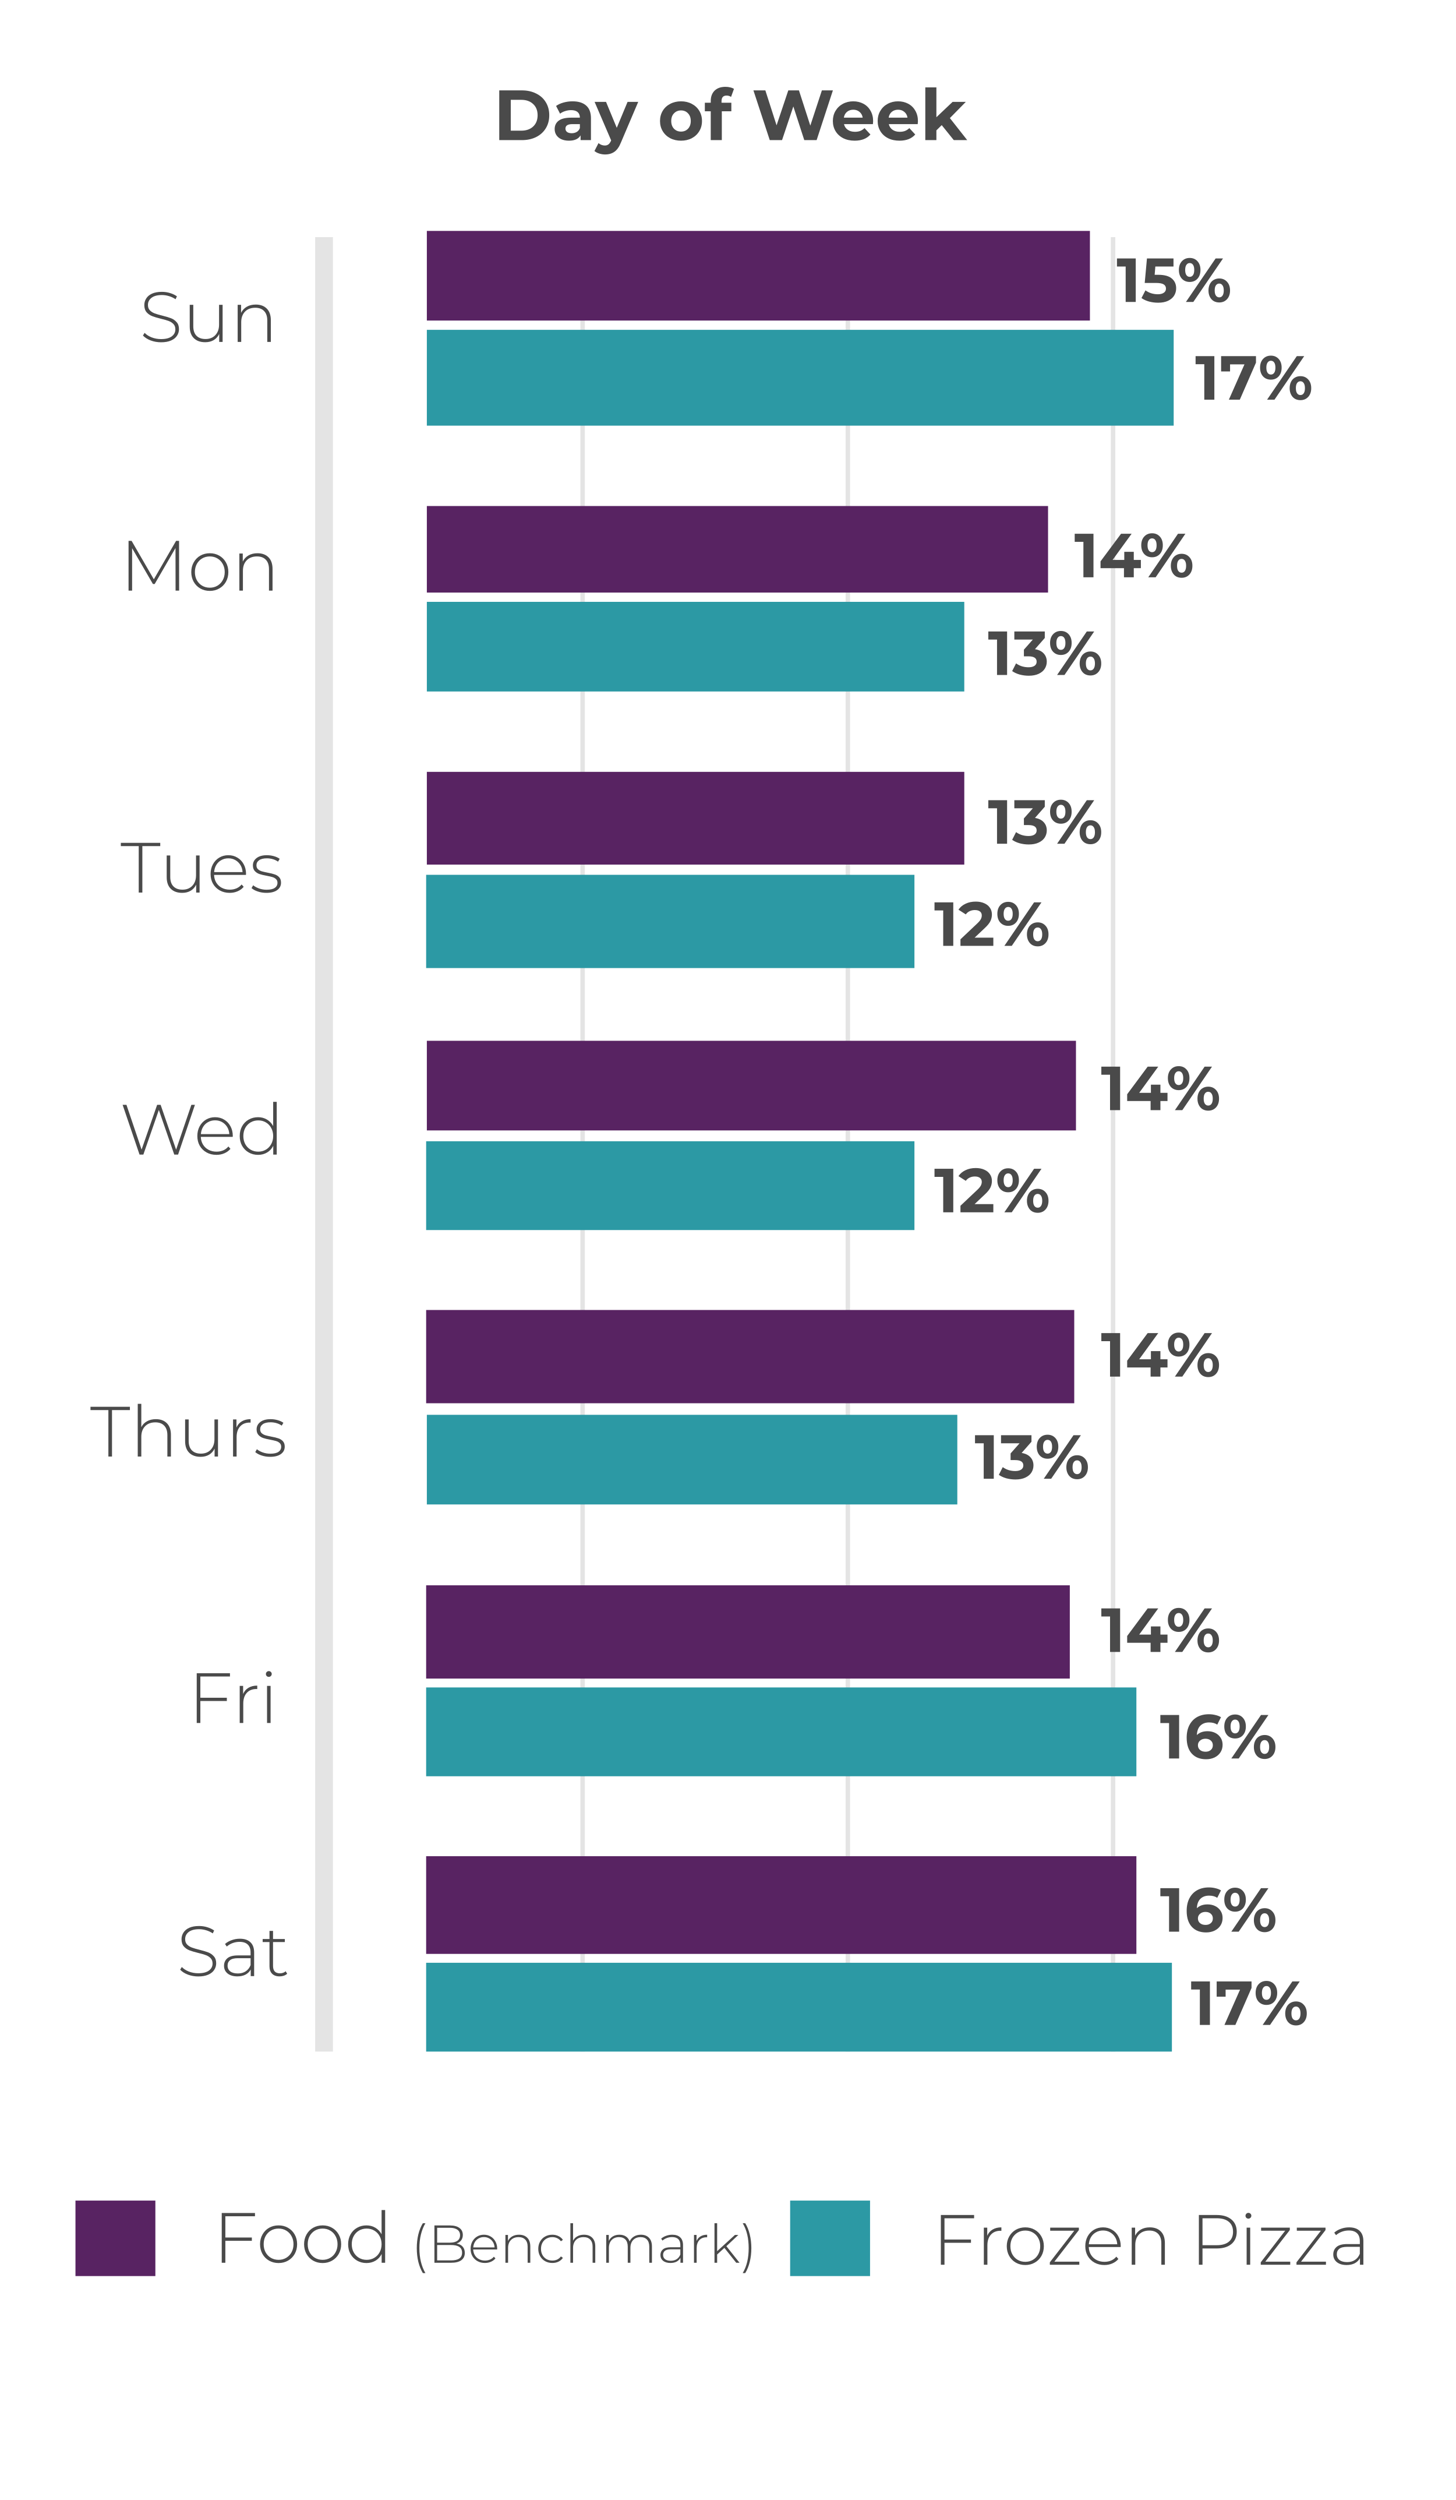
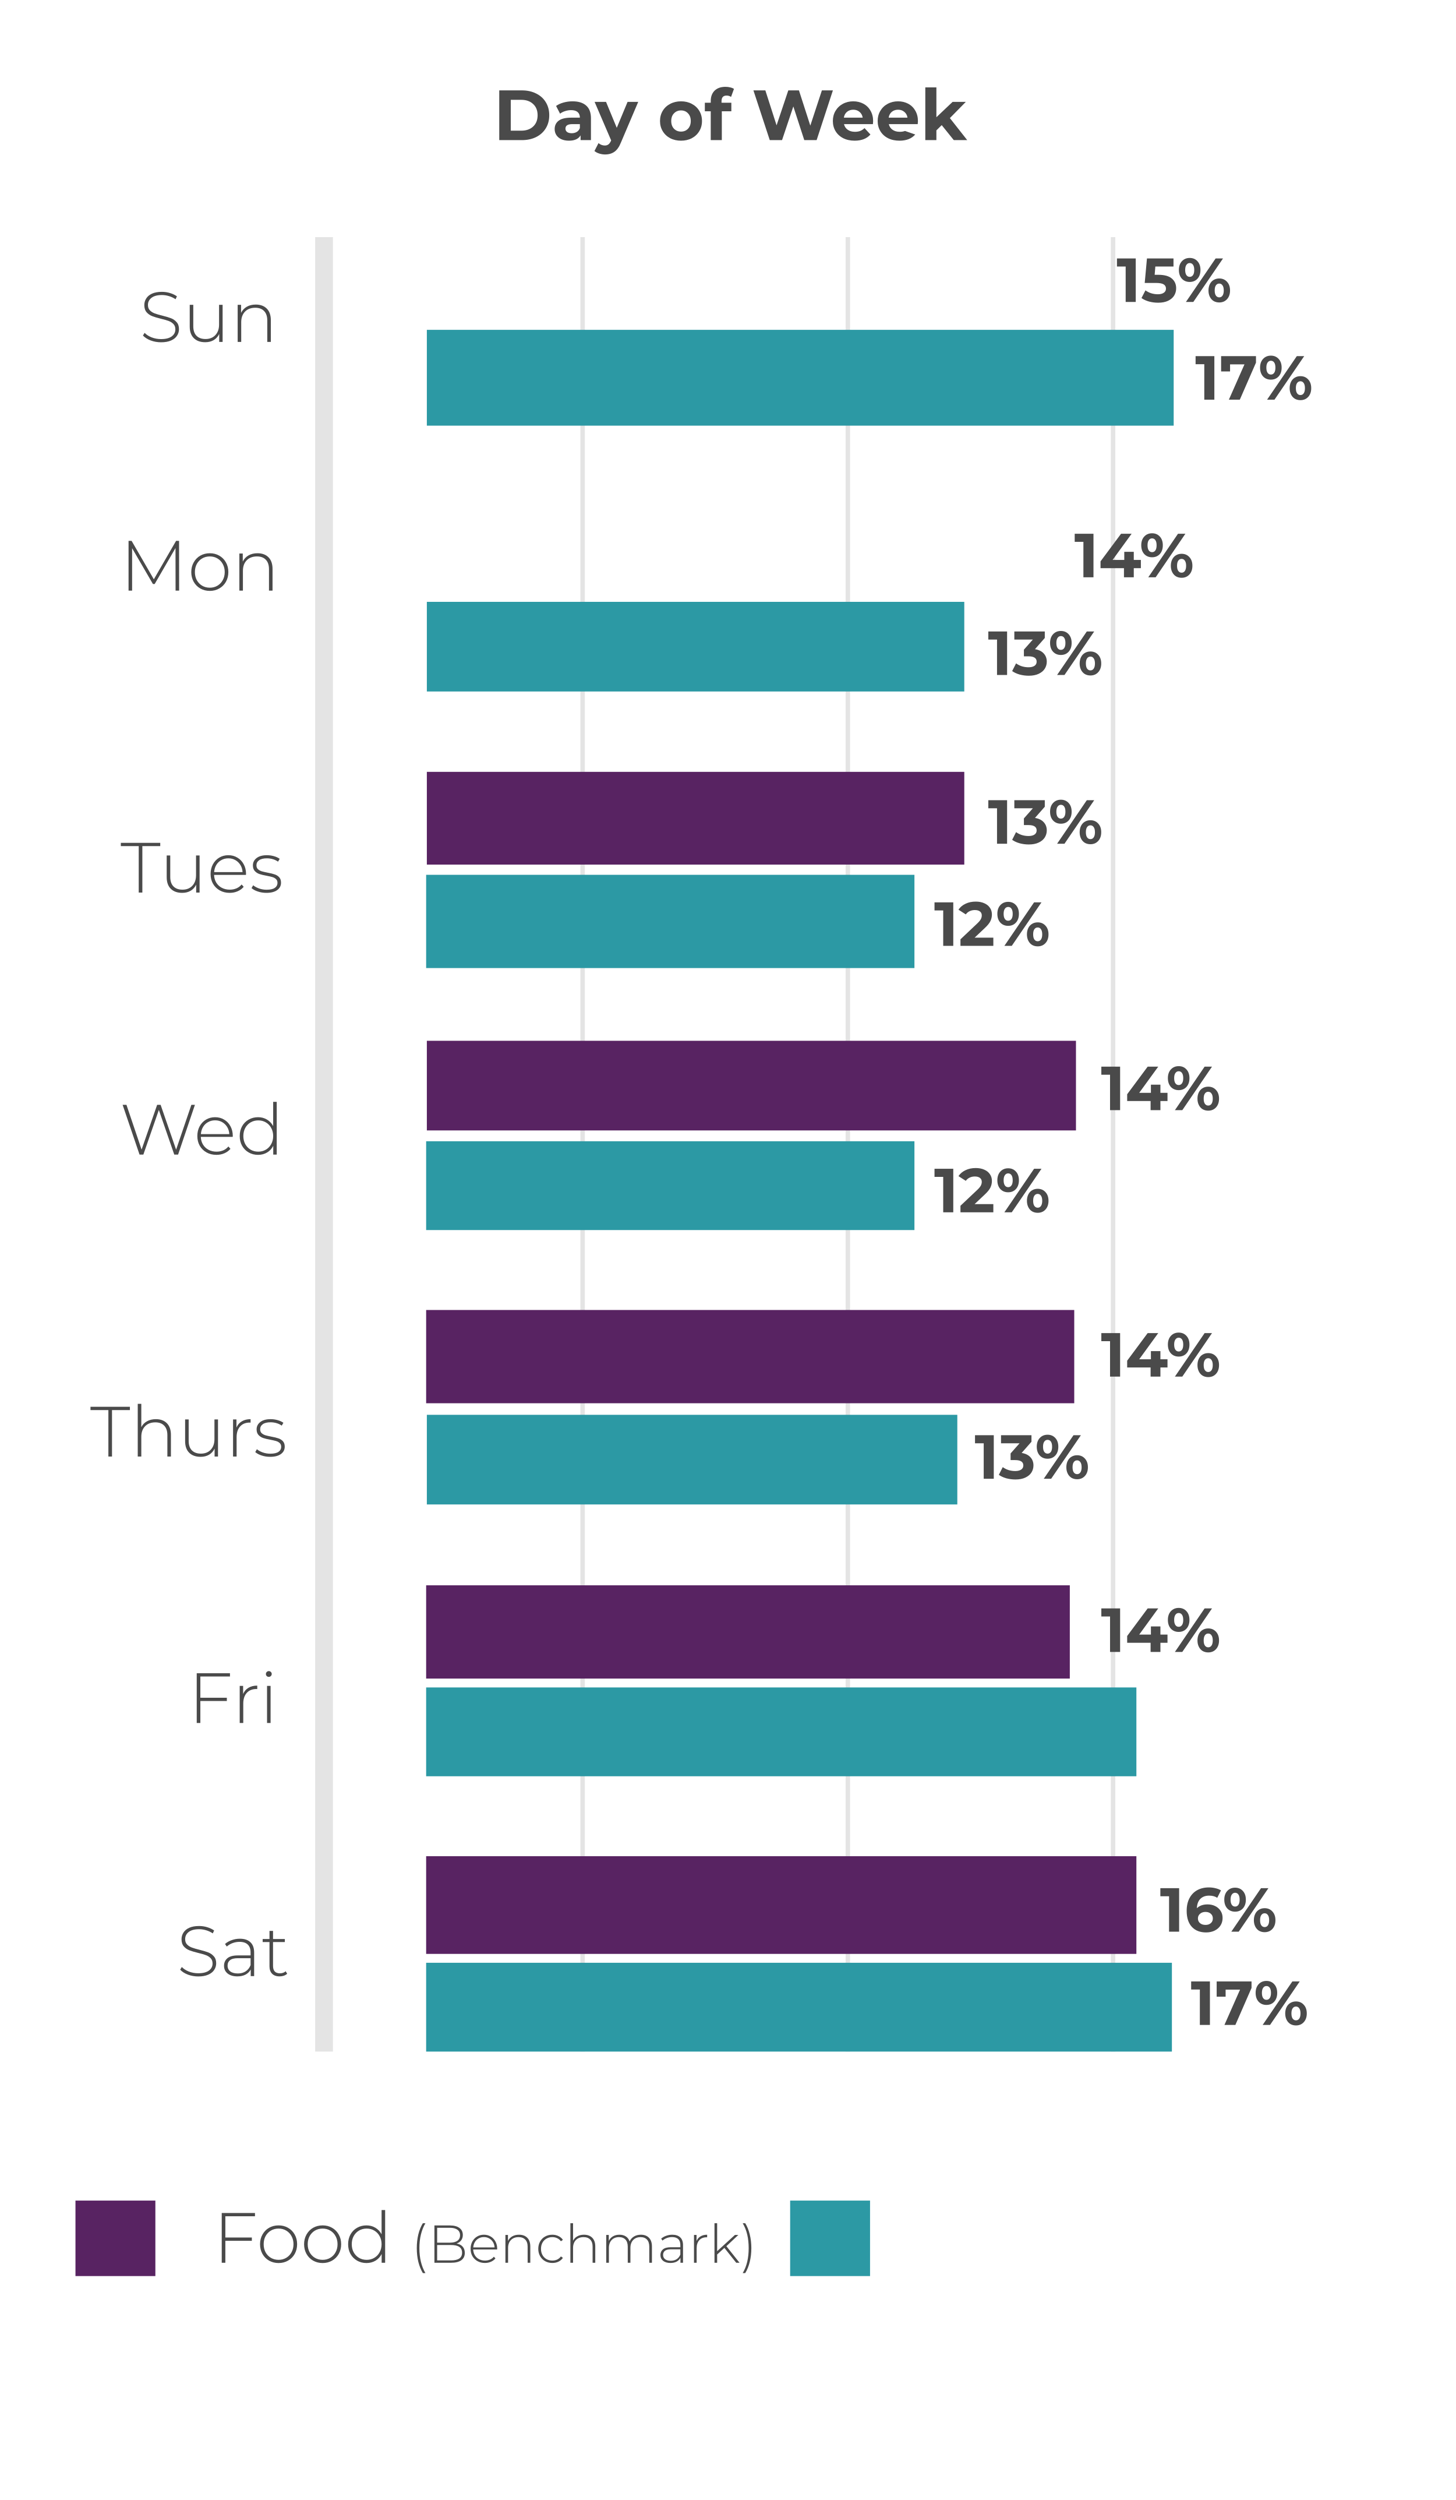
<svg xmlns="http://www.w3.org/2000/svg" width="328" height="563" viewBox="0 0 328 563" fill="none">
  <g clip-path="url(#clip0_26_375)">
-     <path d="M212.768 499.536V504.32H218.736V505.056H212.768V510H211.952V498.8H219.44V499.536H212.768ZM222.402 503.472C222.658 502.864 223.058 502.4 223.602 502.08C224.146 501.749 224.807 501.584 225.586 501.584V502.368L225.394 502.352C224.466 502.352 223.74 502.645 223.218 503.232C222.695 503.808 222.434 504.613 222.434 505.648V510H221.634V501.648H222.402V503.472ZM230.976 510.064C230.186 510.064 229.472 509.883 228.832 509.52C228.202 509.157 227.706 508.656 227.344 508.016C226.981 507.365 226.8 506.635 226.8 505.824C226.8 505.013 226.981 504.288 227.344 503.648C227.706 502.997 228.202 502.491 228.832 502.128C229.472 501.765 230.186 501.584 230.976 501.584C231.765 501.584 232.474 501.765 233.104 502.128C233.744 502.491 234.245 502.997 234.608 503.648C234.97 504.288 235.152 505.013 235.152 505.824C235.152 506.635 234.97 507.365 234.608 508.016C234.245 508.656 233.744 509.157 233.104 509.52C232.474 509.883 231.765 510.064 230.976 510.064ZM230.976 509.344C231.616 509.344 232.186 509.195 232.688 508.896C233.2 508.597 233.6 508.181 233.888 507.648C234.186 507.115 234.336 506.507 234.336 505.824C234.336 505.141 234.186 504.533 233.888 504C233.6 503.467 233.2 503.051 232.688 502.752C232.186 502.453 231.616 502.304 230.976 502.304C230.336 502.304 229.76 502.453 229.248 502.752C228.746 503.051 228.346 503.467 228.048 504C227.76 504.533 227.616 505.141 227.616 505.824C227.616 506.507 227.76 507.115 228.048 507.648C228.346 508.181 228.746 508.597 229.248 508.896C229.76 509.195 230.336 509.344 230.976 509.344ZM243.141 509.312V510H236.501V509.456L242.005 502.336H236.581V501.648H243.045V502.192L237.525 509.312H243.141ZM252.455 506.016H245.271C245.292 506.667 245.458 507.248 245.767 507.76C246.076 508.261 246.492 508.651 247.015 508.928C247.548 509.205 248.146 509.344 248.807 509.344C249.351 509.344 249.852 509.248 250.311 509.056C250.78 508.853 251.17 508.56 251.479 508.176L251.943 508.704C251.58 509.141 251.122 509.477 250.567 509.712C250.023 509.947 249.431 510.064 248.791 510.064C247.959 510.064 247.218 509.883 246.567 509.52C245.916 509.157 245.404 508.656 245.031 508.016C244.668 507.376 244.487 506.645 244.487 505.824C244.487 505.013 244.658 504.288 244.999 503.648C245.351 502.997 245.831 502.491 246.439 502.128C247.047 501.765 247.73 501.584 248.487 501.584C249.244 501.584 249.922 501.765 250.519 502.128C251.127 502.48 251.602 502.976 251.943 503.616C252.295 504.256 252.471 504.981 252.471 505.792L252.455 506.016ZM248.487 502.288C247.9 502.288 247.372 502.421 246.903 502.688C246.434 502.944 246.055 503.312 245.767 503.792C245.49 504.261 245.33 504.795 245.287 505.392H251.687C251.655 504.795 251.495 504.261 251.207 503.792C250.919 503.323 250.54 502.955 250.071 502.688C249.602 502.421 249.074 502.288 248.487 502.288ZM259.026 501.584C260.071 501.584 260.898 501.888 261.506 502.496C262.114 503.104 262.418 503.979 262.418 505.12V510H261.618V505.184C261.618 504.245 261.378 503.531 260.898 503.04C260.429 502.549 259.767 502.304 258.914 502.304C257.933 502.304 257.159 502.597 256.594 503.184C256.029 503.771 255.746 504.56 255.746 505.552V510H254.946V501.648H255.714V503.456C256.002 502.869 256.429 502.411 256.994 502.08C257.57 501.749 258.247 501.584 259.026 501.584ZM274.093 498.8C275.501 498.8 276.605 499.136 277.405 499.808C278.205 500.469 278.605 501.392 278.605 502.576C278.605 503.749 278.205 504.672 277.405 505.344C276.605 506.005 275.501 506.336 274.093 506.336H270.893V510H270.077V498.8H274.093ZM274.093 505.6C275.288 505.6 276.2 505.339 276.829 504.816C277.458 504.293 277.773 503.547 277.773 502.576C277.773 501.605 277.458 500.859 276.829 500.336C276.2 499.803 275.288 499.536 274.093 499.536H270.893V505.6H274.093ZM280.837 501.648H281.637V510H280.837V501.648ZM281.237 499.616C281.055 499.616 280.901 499.557 280.773 499.44C280.645 499.312 280.581 499.157 280.581 498.976C280.581 498.795 280.645 498.64 280.773 498.512C280.901 498.384 281.055 498.32 281.237 498.32C281.418 498.32 281.573 498.384 281.701 498.512C281.829 498.629 281.893 498.779 281.893 498.96C281.893 499.141 281.829 499.296 281.701 499.424C281.573 499.552 281.418 499.616 281.237 499.616ZM290.657 509.312V510H284.017V509.456L289.521 502.336H284.097V501.648H290.561V502.192L285.041 509.312H290.657ZM298.703 509.312V510H292.063V509.456L297.567 502.336H292.143V501.648H298.607V502.192L293.087 509.312H298.703ZM303.918 501.584C304.953 501.584 305.748 501.851 306.302 502.384C306.857 502.907 307.134 503.68 307.134 504.704V510H306.366V508.512C306.1 509.003 305.71 509.387 305.198 509.664C304.686 509.931 304.073 510.064 303.358 510.064C302.43 510.064 301.694 509.845 301.15 509.408C300.617 508.971 300.35 508.395 300.35 507.68C300.35 506.987 300.596 506.427 301.086 506C301.588 505.563 302.382 505.344 303.47 505.344H306.334V504.672C306.334 503.893 306.121 503.301 305.694 502.896C305.278 502.491 304.665 502.288 303.854 502.288C303.3 502.288 302.766 502.384 302.254 502.576C301.753 502.768 301.326 503.024 300.974 503.344L300.574 502.768C300.99 502.395 301.492 502.107 302.078 501.904C302.665 501.691 303.278 501.584 303.918 501.584ZM303.47 509.408C304.164 509.408 304.75 509.248 305.23 508.928C305.721 508.608 306.089 508.144 306.334 507.536V505.968H303.486C302.665 505.968 302.068 506.117 301.694 506.416C301.332 506.715 301.15 507.125 301.15 507.648C301.15 508.192 301.353 508.624 301.758 508.944C302.164 509.253 302.734 509.408 303.47 509.408Z" fill="#4A4A4A" />
    <path d="M50.768 499.089V503.873H56.736V504.609H50.768V509.553H49.952V498.353H57.44V499.089H50.768ZM62.757 509.617C61.968 509.617 61.253 509.435 60.613 509.073C59.983 508.71 59.487 508.209 59.125 507.569C58.762 506.918 58.581 506.187 58.581 505.377C58.581 504.566 58.762 503.841 59.125 503.201C59.487 502.55 59.983 502.043 60.613 501.681C61.253 501.318 61.968 501.137 62.757 501.137C63.546 501.137 64.255 501.318 64.885 501.681C65.525 502.043 66.026 502.55 66.389 503.201C66.751 503.841 66.933 504.566 66.933 505.377C66.933 506.187 66.751 506.918 66.389 507.569C66.026 508.209 65.525 508.71 64.885 509.073C64.255 509.435 63.546 509.617 62.757 509.617ZM62.757 508.897C63.397 508.897 63.968 508.747 64.469 508.449C64.981 508.15 65.381 507.734 65.669 507.201C65.968 506.667 66.117 506.059 66.117 505.377C66.117 504.694 65.968 504.086 65.669 503.553C65.381 503.019 64.981 502.603 64.469 502.305C63.968 502.006 63.397 501.857 62.757 501.857C62.117 501.857 61.541 502.006 61.029 502.305C60.528 502.603 60.127 503.019 59.829 503.553C59.541 504.086 59.397 504.694 59.397 505.377C59.397 506.059 59.541 506.667 59.829 507.201C60.127 507.734 60.528 508.15 61.029 508.449C61.541 508.747 62.117 508.897 62.757 508.897ZM72.679 509.617C71.889 509.617 71.175 509.435 70.535 509.073C69.905 508.71 69.409 508.209 69.047 507.569C68.684 506.918 68.503 506.187 68.503 505.377C68.503 504.566 68.684 503.841 69.047 503.201C69.409 502.55 69.905 502.043 70.535 501.681C71.175 501.318 71.889 501.137 72.679 501.137C73.468 501.137 74.177 501.318 74.807 501.681C75.447 502.043 75.948 502.55 76.311 503.201C76.673 503.841 76.855 504.566 76.855 505.377C76.855 506.187 76.673 506.918 76.311 507.569C75.948 508.209 75.447 508.71 74.807 509.073C74.177 509.435 73.468 509.617 72.679 509.617ZM72.679 508.897C73.319 508.897 73.889 508.747 74.391 508.449C74.903 508.15 75.303 507.734 75.591 507.201C75.889 506.667 76.039 506.059 76.039 505.377C76.039 504.694 75.889 504.086 75.591 503.553C75.303 503.019 74.903 502.603 74.391 502.305C73.889 502.006 73.319 501.857 72.679 501.857C72.039 501.857 71.463 502.006 70.951 502.305C70.449 502.603 70.049 503.019 69.751 503.553C69.463 504.086 69.319 504.694 69.319 505.377C69.319 506.059 69.463 506.667 69.751 507.201C70.049 507.734 70.449 508.15 70.951 508.449C71.463 508.747 72.039 508.897 72.679 508.897ZM86.761 497.681V509.553H85.977V507.585C85.646 508.235 85.182 508.737 84.585 509.089C83.987 509.441 83.31 509.617 82.553 509.617C81.774 509.617 81.07 509.435 80.441 509.073C79.811 508.71 79.315 508.209 78.953 507.569C78.601 506.929 78.425 506.198 78.425 505.377C78.425 504.555 78.601 503.825 78.953 503.185C79.315 502.534 79.811 502.033 80.441 501.681C81.07 501.318 81.774 501.137 82.553 501.137C83.299 501.137 83.966 501.313 84.553 501.665C85.15 502.017 85.619 502.507 85.961 503.137V497.681H86.761ZM82.601 508.897C83.241 508.897 83.811 508.747 84.313 508.449C84.825 508.15 85.225 507.734 85.513 507.201C85.811 506.667 85.961 506.059 85.961 505.377C85.961 504.694 85.811 504.086 85.513 503.553C85.225 503.019 84.825 502.603 84.313 502.305C83.811 502.006 83.241 501.857 82.601 501.857C81.961 501.857 81.385 502.006 80.873 502.305C80.371 502.603 79.971 503.019 79.673 503.553C79.385 504.086 79.241 504.694 79.241 505.377C79.241 506.059 79.385 506.667 79.673 507.201C79.971 507.734 80.371 508.15 80.873 508.449C81.385 508.747 81.961 508.897 82.601 508.897ZM95.259 511.881C94.819 511.145 94.479 510.301 94.239 509.349C94.007 508.397 93.891 507.369 93.891 506.265C93.891 505.161 94.007 504.129 94.239 503.169C94.479 502.201 94.819 501.361 95.259 500.649H95.835C94.931 502.193 94.479 504.065 94.479 506.265C94.479 508.465 94.931 510.337 95.835 511.881H95.259ZM102.858 505.221C103.458 505.333 103.914 505.569 104.226 505.929C104.546 506.289 104.706 506.757 104.706 507.333C104.706 508.045 104.446 508.593 103.926 508.977C103.406 509.361 102.634 509.553 101.61 509.553H97.866V501.153H101.37C102.282 501.153 102.99 501.341 103.494 501.717C104.006 502.085 104.262 502.613 104.262 503.301C104.262 503.781 104.134 504.185 103.878 504.513C103.63 504.841 103.29 505.077 102.858 505.221ZM98.478 501.681V505.029H101.346C102.082 505.029 102.646 504.889 103.038 504.609C103.438 504.321 103.638 503.901 103.638 503.349C103.638 502.805 103.438 502.393 103.038 502.113C102.646 501.825 102.082 501.681 101.346 501.681H98.478ZM101.61 509.025C102.426 509.025 103.042 508.885 103.458 508.605C103.882 508.317 104.094 507.877 104.094 507.285C104.094 506.693 103.882 506.257 103.458 505.977C103.042 505.697 102.426 505.557 101.61 505.557H98.478V509.025H101.61ZM111.99 506.565H106.602C106.618 507.053 106.742 507.489 106.974 507.873C107.206 508.249 107.518 508.541 107.91 508.749C108.31 508.957 108.758 509.061 109.254 509.061C109.662 509.061 110.038 508.989 110.382 508.845C110.734 508.693 111.026 508.473 111.258 508.185L111.606 508.581C111.334 508.909 110.99 509.161 110.574 509.337C110.166 509.513 109.722 509.601 109.242 509.601C108.618 509.601 108.062 509.465 107.574 509.193C107.086 508.921 106.702 508.545 106.422 508.065C106.15 507.585 106.014 507.037 106.014 506.421C106.014 505.813 106.142 505.269 106.398 504.789C106.662 504.301 107.022 503.921 107.478 503.649C107.934 503.377 108.446 503.241 109.014 503.241C109.582 503.241 110.09 503.377 110.538 503.649C110.994 503.913 111.35 504.285 111.606 504.765C111.87 505.245 112.002 505.789 112.002 506.397L111.99 506.565ZM109.014 503.769C108.574 503.769 108.178 503.869 107.826 504.069C107.474 504.261 107.19 504.537 106.974 504.897C106.766 505.249 106.646 505.649 106.614 506.097H111.414C111.39 505.649 111.27 505.249 111.054 504.897C110.838 504.545 110.554 504.269 110.202 504.069C109.85 503.869 109.454 503.769 109.014 503.769ZM116.918 503.241C117.702 503.241 118.322 503.469 118.778 503.925C119.234 504.381 119.462 505.037 119.462 505.893V509.553H118.862V505.941C118.862 505.237 118.682 504.701 118.322 504.333C117.97 503.965 117.474 503.781 116.834 503.781C116.098 503.781 115.518 504.001 115.094 504.441C114.67 504.881 114.458 505.473 114.458 506.217V509.553H113.858V503.289H114.434V504.645C114.65 504.205 114.97 503.861 115.394 503.613C115.826 503.365 116.334 503.241 116.918 503.241ZM124.428 509.601C123.82 509.601 123.276 509.465 122.796 509.193C122.316 508.921 121.94 508.545 121.668 508.065C121.396 507.577 121.26 507.029 121.26 506.421C121.26 505.805 121.396 505.257 121.668 504.777C121.94 504.289 122.316 503.913 122.796 503.649C123.276 503.377 123.82 503.241 124.428 503.241C124.932 503.241 125.388 503.341 125.796 503.541C126.212 503.733 126.548 504.017 126.804 504.393L126.36 504.717C126.136 504.405 125.856 504.173 125.52 504.021C125.192 503.861 124.828 503.781 124.428 503.781C123.94 503.781 123.5 503.893 123.108 504.117C122.724 504.333 122.42 504.641 122.196 505.041C121.98 505.441 121.872 505.901 121.872 506.421C121.872 506.941 121.98 507.401 122.196 507.801C122.42 508.201 122.724 508.513 123.108 508.737C123.5 508.953 123.94 509.061 124.428 509.061C124.828 509.061 125.192 508.985 125.52 508.833C125.856 508.673 126.136 508.437 126.36 508.125L126.804 508.449C126.548 508.825 126.212 509.113 125.796 509.313C125.388 509.505 124.932 509.601 124.428 509.601ZM131.555 503.241C132.339 503.241 132.959 503.469 133.415 503.925C133.871 504.381 134.099 505.037 134.099 505.893V509.553H133.499V505.941C133.499 505.237 133.319 504.701 132.959 504.333C132.607 503.965 132.111 503.781 131.471 503.781C130.735 503.781 130.155 504.001 129.731 504.441C129.307 504.881 129.095 505.473 129.095 506.217V509.553H128.495V500.649H129.095V504.597C129.311 504.165 129.631 503.833 130.055 503.601C130.479 503.361 130.979 503.241 131.555 503.241ZM144.369 503.241C145.145 503.241 145.753 503.469 146.193 503.925C146.641 504.381 146.865 505.037 146.865 505.893V509.553H146.265V505.941C146.265 505.237 146.093 504.701 145.749 504.333C145.405 503.965 144.925 503.781 144.309 503.781C143.605 503.781 143.045 504.001 142.629 504.441C142.221 504.881 142.017 505.473 142.017 506.217V509.553H141.417V505.941C141.417 505.237 141.245 504.701 140.901 504.333C140.557 503.965 140.077 503.781 139.461 503.781C138.757 503.781 138.197 504.001 137.781 504.441C137.373 504.881 137.169 505.473 137.169 506.217V509.553H136.569V503.289H137.145V504.633C137.353 504.193 137.661 503.853 138.069 503.613C138.485 503.365 138.977 503.241 139.545 503.241C140.113 503.241 140.593 503.369 140.985 503.625C141.385 503.881 141.669 504.257 141.837 504.753C142.045 504.289 142.369 503.921 142.809 503.649C143.257 503.377 143.777 503.241 144.369 503.241ZM151.454 503.241C152.23 503.241 152.826 503.441 153.242 503.841C153.658 504.233 153.866 504.813 153.866 505.581V509.553H153.29V508.437C153.09 508.805 152.798 509.093 152.414 509.301C152.03 509.501 151.57 509.601 151.034 509.601C150.338 509.601 149.786 509.437 149.378 509.109C148.978 508.781 148.778 508.349 148.778 507.813C148.778 507.293 148.962 506.873 149.33 506.553C149.706 506.225 150.302 506.061 151.118 506.061H153.266V505.557C153.266 504.973 153.106 504.529 152.786 504.225C152.474 503.921 152.014 503.769 151.406 503.769C150.99 503.769 150.59 503.841 150.206 503.985C149.83 504.129 149.51 504.321 149.246 504.561L148.946 504.129C149.258 503.849 149.634 503.633 150.074 503.481C150.514 503.321 150.974 503.241 151.454 503.241ZM151.118 509.109C151.638 509.109 152.078 508.989 152.438 508.749C152.806 508.509 153.082 508.161 153.266 507.705V506.529H151.13C150.514 506.529 150.066 506.641 149.786 506.865C149.514 507.089 149.378 507.397 149.378 507.789C149.378 508.197 149.53 508.521 149.834 508.761C150.138 508.993 150.566 509.109 151.118 509.109ZM156.914 504.657C157.106 504.201 157.406 503.853 157.814 503.613C158.222 503.365 158.718 503.241 159.302 503.241V503.829L159.158 503.817C158.462 503.817 157.918 504.037 157.526 504.477C157.134 504.909 156.938 505.513 156.938 506.289V509.553H156.338V503.289H156.914V504.657ZM163.188 506.205L161.556 507.693V509.553H160.956V500.649H161.556V506.949L165.564 503.289H166.332L163.632 505.821L166.596 509.553H165.852L163.188 506.205ZM167.314 511.881C167.778 511.097 168.118 510.241 168.334 509.313C168.55 508.385 168.658 507.369 168.658 506.265C168.658 505.161 168.55 504.145 168.334 503.217C168.118 502.289 167.778 501.433 167.314 500.649H167.878C168.326 501.361 168.666 502.201 168.898 503.169C169.138 504.129 169.258 505.161 169.258 506.265C169.258 507.369 169.138 508.401 168.898 509.361C168.666 510.313 168.326 511.153 167.878 511.881H167.314Z" fill="#4A4A4A" />
    <rect x="17" y="495.553" width="18" height="17" fill="#582362" />
    <rect x="178" y="495.553" width="18" height="17" fill="#2C99A4" />
-     <path d="M112.469 20.353H117.557C118.773 20.353 119.845 20.587 120.773 21.057C121.711 21.515 122.437 22.166 122.949 23.009C123.471 23.851 123.733 24.833 123.733 25.953C123.733 27.073 123.471 28.054 122.949 28.897C122.437 29.739 121.711 30.395 120.773 30.865C119.845 31.323 118.773 31.553 117.557 31.553H112.469V20.353ZM117.429 29.425C118.549 29.425 119.439 29.115 120.101 28.497C120.773 27.867 121.109 27.019 121.109 25.953C121.109 24.886 120.773 24.043 120.101 23.425C119.439 22.795 118.549 22.481 117.429 22.481H115.061V29.425H117.429ZM128.983 22.817C130.317 22.817 131.341 23.137 132.055 23.777C132.77 24.406 133.127 25.361 133.127 26.641V31.553H130.791V30.481C130.322 31.281 129.447 31.681 128.167 31.681C127.506 31.681 126.93 31.569 126.439 31.345C125.959 31.121 125.591 30.811 125.335 30.417C125.079 30.022 124.951 29.574 124.951 29.073C124.951 28.273 125.25 27.643 125.847 27.185C126.455 26.726 127.389 26.497 128.647 26.497H130.631C130.631 25.953 130.466 25.537 130.135 25.249C129.805 24.95 129.309 24.801 128.647 24.801C128.189 24.801 127.735 24.875 127.287 25.025C126.85 25.163 126.477 25.355 126.167 25.601L125.271 23.857C125.741 23.526 126.301 23.27 126.951 23.089C127.613 22.907 128.29 22.817 128.983 22.817ZM128.791 30.001C129.218 30.001 129.597 29.905 129.927 29.713C130.258 29.51 130.493 29.217 130.631 28.833V27.953H128.919C127.895 27.953 127.383 28.289 127.383 28.961C127.383 29.281 127.506 29.537 127.751 29.729C128.007 29.91 128.354 30.001 128.791 30.001ZM143.774 22.945L139.886 32.081C139.491 33.073 139.001 33.771 138.414 34.177C137.838 34.582 137.139 34.785 136.318 34.785C135.87 34.785 135.427 34.715 134.99 34.577C134.553 34.438 134.195 34.246 133.918 34.001L134.83 32.225C135.022 32.395 135.241 32.529 135.486 32.625C135.742 32.721 135.993 32.769 136.238 32.769C136.579 32.769 136.857 32.683 137.07 32.513C137.283 32.353 137.475 32.081 137.646 31.697L137.678 31.617L133.95 22.945H136.526L138.942 28.785L141.374 22.945H143.774ZM153.42 31.681C152.513 31.681 151.697 31.494 150.972 31.121C150.257 30.737 149.697 30.209 149.292 29.537C148.887 28.865 148.684 28.102 148.684 27.249C148.684 26.395 148.887 25.633 149.292 24.961C149.697 24.289 150.257 23.766 150.972 23.393C151.697 23.009 152.513 22.817 153.42 22.817C154.327 22.817 155.137 23.009 155.852 23.393C156.567 23.766 157.127 24.289 157.532 24.961C157.937 25.633 158.14 26.395 158.14 27.249C158.14 28.102 157.937 28.865 157.532 29.537C157.127 30.209 156.567 30.737 155.852 31.121C155.137 31.494 154.327 31.681 153.42 31.681ZM153.42 29.633C154.06 29.633 154.583 29.419 154.988 28.993C155.404 28.555 155.612 27.974 155.612 27.249C155.612 26.523 155.404 25.947 154.988 25.521C154.583 25.083 154.06 24.865 153.42 24.865C152.78 24.865 152.252 25.083 151.836 25.521C151.42 25.947 151.212 26.523 151.212 27.249C151.212 27.974 151.42 28.555 151.836 28.993C152.252 29.419 152.78 29.633 153.42 29.633ZM162.544 23.137H164.752V25.057H162.608V31.553H160.112V25.057H158.784V23.137H160.112V22.753C160.112 21.771 160.4 20.993 160.976 20.417C161.563 19.841 162.384 19.553 163.44 19.553C163.814 19.553 164.166 19.595 164.496 19.681C164.838 19.755 165.12 19.867 165.344 20.017L164.688 21.825C164.4 21.622 164.064 21.521 163.68 21.521C162.923 21.521 162.544 21.937 162.544 22.769V23.137ZM187.631 20.353L183.967 31.553H181.183L178.719 23.969L176.175 31.553H173.407L169.727 20.353H172.415L174.943 28.225L177.583 20.353H179.983L182.543 28.289L185.151 20.353H187.631ZM196.693 27.281C196.693 27.313 196.677 27.537 196.645 27.953H190.133C190.251 28.486 190.528 28.907 190.965 29.217C191.403 29.526 191.947 29.681 192.597 29.681C193.045 29.681 193.44 29.617 193.781 29.489C194.133 29.35 194.459 29.137 194.757 28.849L196.085 30.289C195.275 31.217 194.091 31.681 192.533 31.681C191.563 31.681 190.704 31.494 189.957 31.121C189.211 30.737 188.635 30.209 188.229 29.537C187.824 28.865 187.621 28.102 187.621 27.249C187.621 26.406 187.819 25.649 188.213 24.977C188.619 24.294 189.168 23.766 189.861 23.393C190.565 23.009 191.349 22.817 192.213 22.817C193.056 22.817 193.819 22.998 194.501 23.361C195.184 23.723 195.717 24.246 196.101 24.929C196.496 25.601 196.693 26.385 196.693 27.281ZM192.229 24.705C191.664 24.705 191.189 24.865 190.805 25.185C190.421 25.505 190.187 25.942 190.101 26.497H194.341C194.256 25.953 194.021 25.521 193.637 25.201C193.253 24.87 192.784 24.705 192.229 24.705ZM206.787 27.281C206.787 27.313 206.771 27.537 206.739 27.953H200.227C200.344 28.486 200.622 28.907 201.059 29.217C201.496 29.526 202.04 29.681 202.691 29.681C203.139 29.681 203.534 29.617 203.875 29.489C204.227 29.35 204.552 29.137 204.851 28.849L206.179 30.289C205.368 31.217 204.184 31.681 202.627 31.681C201.656 31.681 200.798 31.494 200.051 31.121C199.304 30.737 198.728 30.209 198.323 29.537C197.918 28.865 197.715 28.102 197.715 27.249C197.715 26.406 197.912 25.649 198.307 24.977C198.712 24.294 199.262 23.766 199.955 23.393C200.659 23.009 201.443 22.817 202.307 22.817C203.15 22.817 203.912 22.998 204.595 23.361C205.278 23.723 205.811 24.246 206.195 24.929C206.59 25.601 206.787 26.385 206.787 27.281ZM202.323 24.705C201.758 24.705 201.283 24.865 200.899 25.185C200.515 25.505 200.28 25.942 200.195 26.497H204.435C204.35 25.953 204.115 25.521 203.731 25.201C203.347 24.87 202.878 24.705 202.323 24.705ZM212.145 28.177L210.945 29.361V31.553H208.449V19.681H210.945V26.401L214.593 22.945H217.569L213.985 26.593L217.889 31.553H214.865L212.145 28.177Z" fill="#4A4A4A" />
+     <path d="M112.469 20.353H117.557C118.773 20.353 119.845 20.587 120.773 21.057C121.711 21.515 122.437 22.166 122.949 23.009C123.471 23.851 123.733 24.833 123.733 25.953C123.733 27.073 123.471 28.054 122.949 28.897C122.437 29.739 121.711 30.395 120.773 30.865C119.845 31.323 118.773 31.553 117.557 31.553H112.469V20.353ZM117.429 29.425C118.549 29.425 119.439 29.115 120.101 28.497C120.773 27.867 121.109 27.019 121.109 25.953C121.109 24.886 120.773 24.043 120.101 23.425C119.439 22.795 118.549 22.481 117.429 22.481H115.061V29.425H117.429ZM128.983 22.817C130.317 22.817 131.341 23.137 132.055 23.777C132.77 24.406 133.127 25.361 133.127 26.641V31.553H130.791V30.481C130.322 31.281 129.447 31.681 128.167 31.681C127.506 31.681 126.93 31.569 126.439 31.345C125.959 31.121 125.591 30.811 125.335 30.417C125.079 30.022 124.951 29.574 124.951 29.073C124.951 28.273 125.25 27.643 125.847 27.185C126.455 26.726 127.389 26.497 128.647 26.497H130.631C130.631 25.953 130.466 25.537 130.135 25.249C129.805 24.95 129.309 24.801 128.647 24.801C128.189 24.801 127.735 24.875 127.287 25.025C126.85 25.163 126.477 25.355 126.167 25.601L125.271 23.857C125.741 23.526 126.301 23.27 126.951 23.089C127.613 22.907 128.29 22.817 128.983 22.817ZM128.791 30.001C129.218 30.001 129.597 29.905 129.927 29.713C130.258 29.51 130.493 29.217 130.631 28.833V27.953H128.919C127.895 27.953 127.383 28.289 127.383 28.961C127.383 29.281 127.506 29.537 127.751 29.729C128.007 29.91 128.354 30.001 128.791 30.001ZM143.774 22.945L139.886 32.081C139.491 33.073 139.001 33.771 138.414 34.177C137.838 34.582 137.139 34.785 136.318 34.785C135.87 34.785 135.427 34.715 134.99 34.577C134.553 34.438 134.195 34.246 133.918 34.001L134.83 32.225C135.022 32.395 135.241 32.529 135.486 32.625C135.742 32.721 135.993 32.769 136.238 32.769C136.579 32.769 136.857 32.683 137.07 32.513C137.283 32.353 137.475 32.081 137.646 31.697L137.678 31.617L133.95 22.945H136.526L138.942 28.785L141.374 22.945H143.774ZM153.42 31.681C152.513 31.681 151.697 31.494 150.972 31.121C150.257 30.737 149.697 30.209 149.292 29.537C148.887 28.865 148.684 28.102 148.684 27.249C148.684 26.395 148.887 25.633 149.292 24.961C149.697 24.289 150.257 23.766 150.972 23.393C151.697 23.009 152.513 22.817 153.42 22.817C154.327 22.817 155.137 23.009 155.852 23.393C156.567 23.766 157.127 24.289 157.532 24.961C157.937 25.633 158.14 26.395 158.14 27.249C158.14 28.102 157.937 28.865 157.532 29.537C157.127 30.209 156.567 30.737 155.852 31.121C155.137 31.494 154.327 31.681 153.42 31.681ZM153.42 29.633C154.06 29.633 154.583 29.419 154.988 28.993C155.404 28.555 155.612 27.974 155.612 27.249C155.612 26.523 155.404 25.947 154.988 25.521C154.583 25.083 154.06 24.865 153.42 24.865C152.78 24.865 152.252 25.083 151.836 25.521C151.42 25.947 151.212 26.523 151.212 27.249C151.212 27.974 151.42 28.555 151.836 28.993C152.252 29.419 152.78 29.633 153.42 29.633ZM162.544 23.137H164.752V25.057H162.608V31.553H160.112V25.057H158.784V23.137H160.112V22.753C160.112 21.771 160.4 20.993 160.976 20.417C161.563 19.841 162.384 19.553 163.44 19.553C163.814 19.553 164.166 19.595 164.496 19.681C164.838 19.755 165.12 19.867 165.344 20.017L164.688 21.825C164.4 21.622 164.064 21.521 163.68 21.521C162.923 21.521 162.544 21.937 162.544 22.769V23.137ZM187.631 20.353L183.967 31.553H181.183L178.719 23.969L176.175 31.553H173.407L169.727 20.353H172.415L174.943 28.225L177.583 20.353H179.983L182.543 28.289L185.151 20.353H187.631ZM196.693 27.281C196.693 27.313 196.677 27.537 196.645 27.953H190.133C190.251 28.486 190.528 28.907 190.965 29.217C191.403 29.526 191.947 29.681 192.597 29.681C193.045 29.681 193.44 29.617 193.781 29.489C194.133 29.35 194.459 29.137 194.757 28.849L196.085 30.289C195.275 31.217 194.091 31.681 192.533 31.681C191.563 31.681 190.704 31.494 189.957 31.121C189.211 30.737 188.635 30.209 188.229 29.537C187.824 28.865 187.621 28.102 187.621 27.249C187.621 26.406 187.819 25.649 188.213 24.977C188.619 24.294 189.168 23.766 189.861 23.393C190.565 23.009 191.349 22.817 192.213 22.817C193.056 22.817 193.819 22.998 194.501 23.361C195.184 23.723 195.717 24.246 196.101 24.929C196.496 25.601 196.693 26.385 196.693 27.281ZM192.229 24.705C191.664 24.705 191.189 24.865 190.805 25.185C190.421 25.505 190.187 25.942 190.101 26.497H194.341C194.256 25.953 194.021 25.521 193.637 25.201C193.253 24.87 192.784 24.705 192.229 24.705ZM206.787 27.281C206.787 27.313 206.771 27.537 206.739 27.953H200.227C200.344 28.486 200.622 28.907 201.059 29.217C201.496 29.526 202.04 29.681 202.691 29.681C203.139 29.681 203.534 29.617 203.875 29.489L206.179 30.289C205.368 31.217 204.184 31.681 202.627 31.681C201.656 31.681 200.798 31.494 200.051 31.121C199.304 30.737 198.728 30.209 198.323 29.537C197.918 28.865 197.715 28.102 197.715 27.249C197.715 26.406 197.912 25.649 198.307 24.977C198.712 24.294 199.262 23.766 199.955 23.393C200.659 23.009 201.443 22.817 202.307 22.817C203.15 22.817 203.912 22.998 204.595 23.361C205.278 23.723 205.811 24.246 206.195 24.929C206.59 25.601 206.787 26.385 206.787 27.281ZM202.323 24.705C201.758 24.705 201.283 24.865 200.899 25.185C200.515 25.505 200.28 25.942 200.195 26.497H204.435C204.35 25.953 204.115 25.521 203.731 25.201C203.347 24.87 202.878 24.705 202.323 24.705ZM212.145 28.177L210.945 29.361V31.553H208.449V19.681H210.945V26.401L214.593 22.945H217.569L213.985 26.593L217.889 31.553H214.865L212.145 28.177Z" fill="#4A4A4A" />
    <line x1="250.75" y1="53.392" x2="250.75" y2="462" stroke="#E4E4E4" />
    <line x1="131.25" y1="53.392" x2="131.25" y2="462" stroke="#E4E4E4" />
    <line x1="191" y1="53.392" x2="191" y2="462" stroke="#E4E4E4" />
    <line x1="73" y1="53.392" x2="73" y2="462" stroke="#E4E4E4" stroke-width="4" />
-     <rect x="96.158" y="113.952" width="139.941" height="19.491" fill="#582362" />
    <rect x="96.158" y="74.275" width="168.243" height="21.579" fill="#2C99A4" />
-     <rect x="96.158" y="52" width="149.375" height="20.187" fill="#582362" />
    <rect x="96.158" y="135.531" width="121.072" height="20.187" fill="#2C99A4" />
    <rect x="96.158" y="173.816" width="121.072" height="20.883" fill="#582362" />
    <path d="M96 197L206 197L206 218L96 218L96 197Z" fill="#2C99A4" />
    <rect x="96.158" y="234.377" width="146.23" height="20.187" fill="#582362" />
    <rect x="96" y="257" width="110" height="20" fill="#2C99A4" />
    <rect x="96" y="295" width="146" height="21" fill="#582362" />
    <rect x="96" y="357" width="145" height="21" fill="#582362" />
    <rect x="96" y="418" width="160" height="22" fill="#582362" />
    <rect x="96.158" y="318.604" width="119.5" height="20.187" fill="#2C99A4" />
    <rect x="96" y="380" width="160" height="20" fill="#2C99A4" />
    <rect x="96" y="442" width="168" height="20" fill="#2C99A4" />
    <path d="M36.287 77.08C35.465 77.08 34.681 76.941 33.935 76.664C33.199 76.376 32.623 76.008 32.207 75.56L32.575 74.952C32.969 75.368 33.497 75.709 34.159 75.976C34.831 76.232 35.535 76.36 36.271 76.36C37.337 76.36 38.143 76.157 38.687 75.752C39.231 75.347 39.503 74.819 39.503 74.168C39.503 73.667 39.359 73.267 39.071 72.968C38.783 72.669 38.425 72.44 37.999 72.28C37.572 72.12 36.996 71.955 36.271 71.784C35.449 71.581 34.788 71.384 34.287 71.192C33.796 71 33.375 70.707 33.023 70.312C32.681 69.907 32.511 69.368 32.511 68.696C32.511 68.152 32.655 67.656 32.943 67.208C33.231 66.749 33.668 66.387 34.255 66.12C34.852 65.853 35.593 65.72 36.479 65.72C37.097 65.72 37.705 65.811 38.303 65.992C38.9 66.173 39.417 66.419 39.855 66.728L39.551 67.384C39.103 67.075 38.607 66.84 38.063 66.68C37.529 66.52 37.001 66.44 36.479 66.44C35.444 66.44 34.66 66.648 34.127 67.064C33.593 67.48 33.327 68.019 33.327 68.68C33.327 69.181 33.471 69.581 33.759 69.88C34.047 70.179 34.404 70.408 34.831 70.568C35.257 70.728 35.839 70.899 36.575 71.08C37.396 71.283 38.052 71.48 38.543 71.672C39.033 71.864 39.449 72.157 39.791 72.552C40.143 72.936 40.319 73.459 40.319 74.12C40.319 74.664 40.169 75.16 39.871 75.608C39.583 76.056 39.135 76.413 38.527 76.68C37.919 76.947 37.172 77.08 36.287 77.08ZM50.149 68.648L50.149 77H49.381V75.208C49.103 75.795 48.693 76.253 48.149 76.584C47.605 76.904 46.965 77.064 46.229 77.064C45.141 77.064 44.287 76.76 43.669 76.152C43.05 75.544 42.741 74.669 42.741 73.528L42.741 68.648H43.541L43.541 73.464C43.541 74.403 43.781 75.117 44.261 75.608C44.741 76.099 45.418 76.344 46.293 76.344C47.231 76.344 47.973 76.051 48.517 75.464C49.071 74.877 49.349 74.088 49.349 73.096L49.349 68.648H50.149ZM57.62 68.584C58.665 68.584 59.492 68.888 60.1 69.496C60.708 70.104 61.012 70.979 61.012 72.12V77H60.212V72.184C60.212 71.245 59.972 70.531 59.492 70.04C59.022 69.549 58.361 69.304 57.508 69.304C56.526 69.304 55.753 69.597 55.188 70.184C54.622 70.771 54.34 71.56 54.34 72.552V77H53.54L53.54 68.648H54.308L54.308 70.456C54.596 69.869 55.022 69.411 55.588 69.08C56.164 68.749 56.841 68.584 57.62 68.584Z" fill="#4A4A4A" />
    <path d="M39.552 133L39.536 123.416L34.848 131.512H34.448L29.76 123.448L29.76 133H28.96L28.96 121.8H29.648L34.656 130.456L39.664 121.8L40.336 121.8L40.352 133H39.552ZM47.265 133.064C46.475 133.064 45.761 132.883 45.121 132.52C44.491 132.157 43.995 131.656 43.633 131.016C43.27 130.365 43.089 129.635 43.089 128.824C43.089 128.013 43.27 127.288 43.633 126.648C43.995 125.997 44.491 125.491 45.121 125.128C45.761 124.765 46.475 124.584 47.265 124.584C48.054 124.584 48.763 124.765 49.393 125.128C50.033 125.491 50.534 125.997 50.897 126.648C51.259 127.288 51.441 128.013 51.441 128.824C51.441 129.635 51.259 130.365 50.897 131.016C50.534 131.656 50.033 132.157 49.393 132.52C48.763 132.883 48.054 133.064 47.265 133.064ZM47.265 132.344C47.905 132.344 48.475 132.195 48.977 131.896C49.489 131.597 49.889 131.181 50.177 130.648C50.475 130.115 50.625 129.507 50.625 128.824C50.625 128.141 50.475 127.533 50.177 127C49.889 126.467 49.489 126.051 48.977 125.752C48.475 125.453 47.905 125.304 47.265 125.304C46.625 125.304 46.049 125.453 45.537 125.752C45.035 126.051 44.635 126.467 44.337 127C44.049 127.533 43.905 128.141 43.905 128.824C43.905 129.507 44.049 130.115 44.337 130.648C44.635 131.181 45.035 131.597 45.537 131.896C46.049 132.195 46.625 132.344 47.265 132.344ZM58.003 124.584C59.048 124.584 59.875 124.888 60.483 125.496C61.091 126.104 61.395 126.979 61.395 128.12V133H60.595V128.184C60.595 127.245 60.355 126.531 59.875 126.04C59.405 125.549 58.744 125.304 57.891 125.304C56.909 125.304 56.136 125.597 55.571 126.184C55.005 126.771 54.723 127.56 54.723 128.552V133H53.923L53.923 124.648H54.691L54.691 126.456C54.979 125.869 55.405 125.411 55.971 125.08C56.547 124.749 57.224 124.584 58.003 124.584Z" fill="#4A4A4A" />
    <path d="M31.252 190.536H27.22V189.8L36.1 189.8V190.536L32.068 190.536L32.068 201H31.252L31.252 190.536ZM44.961 192.648L44.961 201H44.193V199.208C43.916 199.795 43.505 200.253 42.961 200.584C42.417 200.904 41.777 201.064 41.041 201.064C39.953 201.064 39.1 200.76 38.481 200.152C37.862 199.544 37.553 198.669 37.553 197.528L37.553 192.648H38.353L38.353 197.464C38.353 198.403 38.593 199.117 39.073 199.608C39.553 200.099 40.23 200.344 41.105 200.344C42.044 200.344 42.785 200.051 43.329 199.464C43.884 198.877 44.161 198.088 44.161 197.096L44.161 192.648H44.961ZM55.408 197.016L48.224 197.016C48.246 197.667 48.411 198.248 48.72 198.76C49.03 199.261 49.446 199.651 49.968 199.928C50.502 200.205 51.099 200.344 51.76 200.344C52.304 200.344 52.806 200.248 53.264 200.056C53.734 199.853 54.123 199.56 54.432 199.176L54.896 199.704C54.534 200.141 54.075 200.477 53.52 200.712C52.976 200.947 52.384 201.064 51.744 201.064C50.912 201.064 50.171 200.883 49.52 200.52C48.87 200.157 48.358 199.656 47.984 199.016C47.622 198.376 47.44 197.645 47.44 196.824C47.44 196.013 47.611 195.288 47.952 194.648C48.304 193.997 48.784 193.491 49.392 193.128C50 192.765 50.683 192.584 51.44 192.584C52.198 192.584 52.875 192.765 53.472 193.128C54.08 193.48 54.555 193.976 54.896 194.616C55.248 195.256 55.424 195.981 55.424 196.792L55.408 197.016ZM51.44 193.288C50.854 193.288 50.326 193.421 49.856 193.688C49.387 193.944 49.008 194.312 48.72 194.792C48.443 195.261 48.283 195.795 48.24 196.392L54.64 196.392C54.608 195.795 54.448 195.261 54.16 194.792C53.872 194.323 53.494 193.955 53.024 193.688C52.555 193.421 52.027 193.288 51.44 193.288ZM60.011 201.064C59.339 201.064 58.699 200.963 58.091 200.76C57.483 200.557 57.008 200.301 56.667 199.992L57.035 199.352C57.377 199.64 57.814 199.88 58.347 200.072C58.891 200.264 59.456 200.36 60.043 200.36C60.886 200.36 61.505 200.221 61.899 199.944C62.304 199.667 62.507 199.283 62.507 198.792C62.507 198.44 62.395 198.163 62.171 197.96C61.958 197.757 61.691 197.608 61.371 197.512C61.051 197.416 60.608 197.315 60.043 197.208C59.382 197.091 58.849 196.963 58.443 196.824C58.038 196.685 57.691 196.461 57.403 196.152C57.115 195.843 56.971 195.416 56.971 194.872C56.971 194.211 57.243 193.667 57.787 193.24C58.342 192.803 59.126 192.584 60.139 192.584C60.672 192.584 61.2 192.659 61.723 192.808C62.246 192.957 62.672 193.155 63.003 193.4L62.635 194.04C62.294 193.795 61.904 193.608 61.467 193.48C61.03 193.352 60.582 193.288 60.123 193.288C59.344 193.288 58.758 193.432 58.363 193.72C57.968 194.008 57.771 194.387 57.771 194.856C57.771 195.229 57.883 195.523 58.107 195.736C58.331 195.939 58.603 196.093 58.923 196.2C59.254 196.296 59.712 196.403 60.299 196.52C60.95 196.637 61.472 196.765 61.867 196.904C62.273 197.032 62.614 197.245 62.891 197.544C63.169 197.843 63.307 198.253 63.307 198.776C63.307 199.469 63.019 200.024 62.443 200.44C61.867 200.856 61.056 201.064 60.011 201.064Z" fill="#4A4A4A" />
    <path d="M43.912 248.8L40.12 260H39.256L35.784 249.952L32.296 260H31.432L27.624 248.8H28.488L31.896 258.88L35.4 248.8H36.184L39.672 258.896L43.112 248.8H43.912ZM52.424 256.016H45.24C45.261 256.667 45.426 257.248 45.736 257.76C46.045 258.261 46.461 258.651 46.984 258.928C47.517 259.205 48.114 259.344 48.776 259.344C49.32 259.344 49.821 259.248 50.28 259.056C50.749 258.853 51.139 258.56 51.448 258.176L51.912 258.704C51.549 259.141 51.09 259.477 50.536 259.712C49.992 259.947 49.4 260.064 48.76 260.064C47.928 260.064 47.187 259.883 46.536 259.52C45.885 259.157 45.373 258.656 45 258.016C44.637 257.376 44.456 256.645 44.456 255.824C44.456 255.013 44.627 254.288 44.968 253.648C45.32 252.997 45.8 252.491 46.408 252.128C47.016 251.765 47.699 251.584 48.456 251.584C49.213 251.584 49.891 251.765 50.488 252.128C51.096 252.48 51.571 252.976 51.912 253.616C52.264 254.256 52.44 254.981 52.44 255.792L52.424 256.016ZM48.456 252.288C47.869 252.288 47.341 252.421 46.872 252.688C46.403 252.944 46.024 253.312 45.736 253.792C45.459 254.261 45.298 254.795 45.256 255.392L51.656 255.392C51.624 254.795 51.464 254.261 51.176 253.792C50.888 253.323 50.509 252.955 50.04 252.688C49.571 252.421 49.042 252.288 48.456 252.288ZM62.339 248.128L62.339 260H61.555V258.032C61.224 258.683 60.76 259.184 60.163 259.536C59.565 259.888 58.888 260.064 58.131 260.064C57.352 260.064 56.648 259.883 56.019 259.52C55.389 259.157 54.893 258.656 54.531 258.016C54.179 257.376 54.003 256.645 54.003 255.824C54.003 255.003 54.179 254.272 54.531 253.632C54.893 252.981 55.389 252.48 56.019 252.128C56.648 251.765 57.352 251.584 58.131 251.584C58.877 251.584 59.544 251.76 60.131 252.112C60.728 252.464 61.197 252.955 61.539 253.584L61.539 248.128L62.339 248.128ZM58.179 259.344C58.819 259.344 59.389 259.195 59.891 258.896C60.403 258.597 60.803 258.181 61.091 257.648C61.389 257.115 61.539 256.507 61.539 255.824C61.539 255.141 61.389 254.533 61.091 254C60.803 253.467 60.403 253.051 59.891 252.752C59.389 252.453 58.819 252.304 58.179 252.304C57.539 252.304 56.963 252.453 56.451 252.752C55.949 253.051 55.549 253.467 55.251 254C54.963 254.533 54.819 255.141 54.819 255.824C54.819 256.507 54.963 257.115 55.251 257.648C55.549 258.181 55.949 258.597 56.451 258.896C56.963 259.195 57.539 259.344 58.179 259.344Z" fill="#4A4A4A" />
    <path d="M24.416 317.536H20.384V316.8H29.264V317.536H25.232L25.232 328H24.416L24.416 317.536ZM35.112 319.584C36.157 319.584 36.984 319.888 37.592 320.496C38.2 321.104 38.504 321.979 38.504 323.12L38.504 328H37.704L37.704 323.184C37.704 322.245 37.464 321.531 36.984 321.04C36.515 320.549 35.853 320.304 35 320.304C34.019 320.304 33.245 320.597 32.68 321.184C32.115 321.771 31.832 322.56 31.832 323.552L31.832 328H31.032L31.032 316.128H31.832L31.832 321.392C32.12 320.816 32.547 320.373 33.112 320.064C33.677 319.744 34.344 319.584 35.112 319.584ZM49.11 319.648L49.11 328H48.342L48.342 326.208C48.064 326.795 47.654 327.253 47.11 327.584C46.566 327.904 45.926 328.064 45.19 328.064C44.102 328.064 43.248 327.76 42.63 327.152C42.011 326.544 41.702 325.669 41.702 324.528L41.702 319.648H42.502L42.502 324.464C42.502 325.403 42.742 326.117 43.222 326.608C43.702 327.099 44.379 327.344 45.254 327.344C46.192 327.344 46.934 327.051 47.478 326.464C48.032 325.877 48.31 325.088 48.31 324.096L48.31 319.648H49.11ZM53.269 321.472C53.525 320.864 53.925 320.4 54.469 320.08C55.013 319.749 55.674 319.584 56.453 319.584V320.368L56.261 320.352C55.333 320.352 54.607 320.645 54.085 321.232C53.562 321.808 53.301 322.613 53.301 323.648V328H52.501L52.501 319.648H53.269L53.269 321.472ZM60.847 328.064C60.175 328.064 59.535 327.963 58.927 327.76C58.319 327.557 57.844 327.301 57.503 326.992L57.871 326.352C58.212 326.64 58.65 326.88 59.183 327.072C59.727 327.264 60.292 327.36 60.879 327.36C61.722 327.36 62.34 327.221 62.735 326.944C63.14 326.667 63.343 326.283 63.343 325.792C63.343 325.44 63.231 325.163 63.007 324.96C62.794 324.757 62.527 324.608 62.207 324.512C61.887 324.416 61.444 324.315 60.879 324.208C60.218 324.091 59.684 323.963 59.279 323.824C58.874 323.685 58.527 323.461 58.239 323.152C57.951 322.843 57.807 322.416 57.807 321.872C57.807 321.211 58.079 320.667 58.623 320.24C59.178 319.803 59.962 319.584 60.975 319.584C61.508 319.584 62.036 319.659 62.559 319.808C63.082 319.957 63.508 320.155 63.839 320.4L63.471 321.04C63.13 320.795 62.74 320.608 62.303 320.48C61.866 320.352 61.418 320.288 60.959 320.288C60.18 320.288 59.594 320.432 59.199 320.72C58.804 321.008 58.607 321.387 58.607 321.856C58.607 322.229 58.719 322.523 58.943 322.736C59.167 322.939 59.439 323.093 59.759 323.2C60.09 323.296 60.548 323.403 61.135 323.52C61.786 323.637 62.308 323.765 62.703 323.904C63.108 324.032 63.45 324.245 63.727 324.544C64.004 324.843 64.143 325.253 64.143 325.776C64.143 326.469 63.855 327.024 63.279 327.44C62.703 327.856 61.892 328.064 60.847 328.064Z" fill="#4A4A4A" />
    <path d="M45.135 377.536L45.135 382.32H51.103V383.056H45.135L45.135 388H44.319L44.319 376.8L51.807 376.8V377.536H45.135ZM54.769 381.472C55.025 380.864 55.425 380.4 55.969 380.08C56.513 379.749 57.174 379.584 57.953 379.584V380.368L57.761 380.352C56.833 380.352 56.107 380.645 55.585 381.232C55.062 381.808 54.801 382.613 54.801 383.648L54.801 388H54.001L54.001 379.648H54.769V381.472ZM60.157 379.648H60.957L60.957 388H60.157L60.157 379.648ZM60.557 377.616C60.376 377.616 60.221 377.557 60.093 377.44C59.965 377.312 59.901 377.157 59.901 376.976C59.901 376.795 59.965 376.64 60.093 376.512C60.221 376.384 60.376 376.32 60.557 376.32C60.738 376.32 60.893 376.384 61.021 376.512C61.149 376.629 61.213 376.779 61.213 376.96C61.213 377.141 61.149 377.296 61.021 377.424C60.893 377.552 60.738 377.616 60.557 377.616Z" fill="#4A4A4A" />
    <path d="M44.669 445.08C43.848 445.08 43.064 444.941 42.317 444.664C41.581 444.376 41.005 444.008 40.589 443.56L40.957 442.952C41.352 443.368 41.88 443.709 42.541 443.976C43.213 444.232 43.917 444.36 44.653 444.36C45.72 444.36 46.525 444.157 47.069 443.752C47.613 443.347 47.885 442.819 47.885 442.168C47.885 441.667 47.741 441.267 47.453 440.968C47.165 440.669 46.808 440.44 46.381 440.28C45.955 440.12 45.379 439.955 44.653 439.784C43.832 439.581 43.171 439.384 42.669 439.192C42.179 439 41.757 438.707 41.405 438.312C41.064 437.907 40.893 437.368 40.893 436.696C40.893 436.152 41.037 435.656 41.325 435.208C41.613 434.749 42.051 434.387 42.637 434.12C43.235 433.853 43.976 433.72 44.861 433.72C45.48 433.72 46.088 433.811 46.685 433.992C47.283 434.173 47.8 434.419 48.237 434.728L47.933 435.384C47.485 435.075 46.989 434.84 46.445 434.68C45.912 434.52 45.384 434.44 44.861 434.44C43.827 434.44 43.043 434.648 42.509 435.064C41.976 435.48 41.709 436.019 41.709 436.68C41.709 437.181 41.853 437.581 42.141 437.88C42.429 438.179 42.787 438.408 43.213 438.568C43.64 438.728 44.221 438.899 44.957 439.08C45.779 439.283 46.435 439.48 46.925 439.672C47.416 439.864 47.832 440.157 48.173 440.552C48.525 440.936 48.701 441.459 48.701 442.12C48.701 442.664 48.552 443.16 48.253 443.608C47.965 444.056 47.517 444.413 46.909 444.68C46.301 444.947 45.555 445.08 44.669 445.08ZM54.035 436.584C55.07 436.584 55.865 436.851 56.419 437.384C56.974 437.907 57.251 438.68 57.251 439.704L57.251 445H56.483L56.483 443.512C56.217 444.003 55.827 444.387 55.315 444.664C54.803 444.931 54.19 445.064 53.475 445.064C52.547 445.064 51.811 444.845 51.267 444.408C50.734 443.971 50.467 443.395 50.467 442.68C50.467 441.987 50.713 441.427 51.203 441C51.705 440.563 52.499 440.344 53.587 440.344H56.451V439.672C56.451 438.893 56.238 438.301 55.811 437.896C55.395 437.491 54.782 437.288 53.971 437.288C53.417 437.288 52.883 437.384 52.371 437.576C51.87 437.768 51.443 438.024 51.091 438.344L50.691 437.768C51.107 437.395 51.609 437.107 52.195 436.904C52.782 436.691 53.395 436.584 54.035 436.584ZM53.587 444.408C54.281 444.408 54.867 444.248 55.347 443.928C55.838 443.608 56.206 443.144 56.451 442.536V440.968H53.603C52.782 440.968 52.185 441.117 51.811 441.416C51.449 441.715 51.267 442.125 51.267 442.648C51.267 443.192 51.47 443.624 51.875 443.944C52.281 444.253 52.851 444.408 53.587 444.408ZM64.692 444.472C64.489 444.664 64.233 444.813 63.924 444.92C63.625 445.016 63.31 445.064 62.98 445.064C62.254 445.064 61.694 444.867 61.3 444.472C60.905 444.067 60.708 443.507 60.708 442.792L60.708 437.336H59.172V436.648H60.708V434.824H61.508V436.648H64.164V437.336H61.508L61.508 442.712C61.508 443.256 61.636 443.672 61.892 443.96C62.158 444.237 62.548 444.376 63.06 444.376C63.582 444.376 64.014 444.221 64.356 443.912L64.692 444.472Z" fill="#4A4A4A" />
    <path d="M255.851 58.2V68H253.583V60.02H251.623V58.2H255.851ZM260.914 61.882C262.295 61.882 263.312 62.157 263.966 62.708C264.628 63.259 264.96 63.996 264.96 64.92C264.96 65.517 264.81 66.063 264.512 66.558C264.213 67.043 263.756 67.435 263.14 67.734C262.533 68.023 261.782 68.168 260.886 68.168C260.195 68.168 259.514 68.079 258.842 67.902C258.179 67.715 257.614 67.454 257.148 67.118L258.044 65.382C258.417 65.662 258.846 65.881 259.332 66.04C259.817 66.189 260.316 66.264 260.83 66.264C261.399 66.264 261.847 66.152 262.174 65.928C262.5 65.704 262.664 65.391 262.664 64.99C262.664 64.57 262.491 64.253 262.146 64.038C261.81 63.823 261.222 63.716 260.382 63.716H257.876L258.38 58.2H264.358V60.02H260.27L260.116 61.882H260.914ZM268.011 63.492C267.293 63.492 266.705 63.249 266.247 62.764C265.799 62.269 265.575 61.611 265.575 60.79C265.575 59.969 265.799 59.315 266.247 58.83C266.705 58.335 267.293 58.088 268.011 58.088C268.73 58.088 269.313 58.335 269.761 58.83C270.209 59.315 270.433 59.969 270.433 60.79C270.433 61.611 270.209 62.269 269.761 62.764C269.313 63.249 268.73 63.492 268.011 63.492ZM273.849 58.2H275.515L268.823 68H267.157L273.849 58.2ZM268.011 62.344C268.329 62.344 268.576 62.213 268.753 61.952C268.94 61.691 269.033 61.303 269.033 60.79C269.033 60.277 268.94 59.889 268.753 59.628C268.576 59.367 268.329 59.236 268.011 59.236C267.703 59.236 267.456 59.371 267.269 59.642C267.083 59.903 266.989 60.286 266.989 60.79C266.989 61.294 267.083 61.681 267.269 61.952C267.456 62.213 267.703 62.344 268.011 62.344ZM274.661 68.112C274.195 68.112 273.775 68.005 273.401 67.79C273.037 67.566 272.753 67.249 272.547 66.838C272.342 66.427 272.239 65.951 272.239 65.41C272.239 64.869 272.342 64.393 272.547 63.982C272.753 63.571 273.037 63.259 273.401 63.044C273.775 62.82 274.195 62.708 274.661 62.708C275.38 62.708 275.963 62.955 276.411 63.45C276.869 63.935 277.097 64.589 277.097 65.41C277.097 66.231 276.869 66.889 276.411 67.384C275.963 67.869 275.38 68.112 274.661 68.112ZM274.661 66.964C274.979 66.964 275.226 66.833 275.403 66.572C275.59 66.301 275.683 65.914 275.683 65.41C275.683 64.906 275.59 64.523 275.403 64.262C275.226 63.991 274.979 63.856 274.661 63.856C274.353 63.856 274.106 63.987 273.919 64.248C273.733 64.509 273.639 64.897 273.639 65.41C273.639 65.923 273.733 66.311 273.919 66.572C274.106 66.833 274.353 66.964 274.661 66.964Z" fill="#4A4A4A" />
    <path d="M273.564 80.2V90H271.296V82.02H269.336V80.2H273.564ZM282.939 80.2V81.67L279.299 90H276.835L280.349 82.048H277.101V83.644H275.085V80.2H282.939ZM286.298 85.492C285.58 85.492 284.992 85.249 284.534 84.764C284.086 84.269 283.862 83.611 283.862 82.79C283.862 81.969 284.086 81.315 284.534 80.83C284.992 80.335 285.58 80.088 286.298 80.088C287.017 80.088 287.6 80.335 288.048 80.83C288.496 81.315 288.72 81.969 288.72 82.79C288.72 83.611 288.496 84.269 288.048 84.764C287.6 85.249 287.017 85.492 286.298 85.492ZM292.136 80.2H293.802L287.11 90H285.444L292.136 80.2ZM286.298 84.344C286.616 84.344 286.863 84.213 287.04 83.952C287.227 83.691 287.32 83.303 287.32 82.79C287.32 82.277 287.227 81.889 287.04 81.628C286.863 81.367 286.616 81.236 286.298 81.236C285.99 81.236 285.743 81.371 285.556 81.642C285.37 81.903 285.276 82.286 285.276 82.79C285.276 83.294 285.37 83.681 285.556 83.952C285.743 84.213 285.99 84.344 286.298 84.344ZM292.948 90.112C292.482 90.112 292.062 90.005 291.688 89.79C291.324 89.566 291.04 89.249 290.834 88.838C290.629 88.427 290.526 87.951 290.526 87.41C290.526 86.869 290.629 86.393 290.834 85.982C291.04 85.571 291.324 85.259 291.688 85.044C292.062 84.82 292.482 84.708 292.948 84.708C293.667 84.708 294.25 84.955 294.698 85.45C295.156 85.935 295.384 86.589 295.384 87.41C295.384 88.231 295.156 88.889 294.698 89.384C294.25 89.869 293.667 90.112 292.948 90.112ZM292.948 88.964C293.266 88.964 293.513 88.833 293.69 88.572C293.877 88.301 293.97 87.914 293.97 87.41C293.97 86.906 293.877 86.523 293.69 86.262C293.513 85.991 293.266 85.856 292.948 85.856C292.64 85.856 292.393 85.987 292.206 86.248C292.02 86.509 291.926 86.897 291.926 87.41C291.926 87.923 292.02 88.311 292.206 88.572C292.393 88.833 292.64 88.964 292.948 88.964Z" fill="#4A4A4A" />
    <path d="M246.332 120.2V130H244.064V122.02H242.104V120.2H246.332ZM257.008 127.942H255.412V130H253.2V127.942H247.922V126.416L252.542 120.2H254.922L250.638 126.094H253.27V124.26H255.412V126.094H257.008V127.942ZM259.531 125.492C258.812 125.492 258.224 125.249 257.767 124.764C257.319 124.269 257.095 123.611 257.095 122.79C257.095 121.969 257.319 121.315 257.767 120.83C258.224 120.335 258.812 120.088 259.531 120.088C260.249 120.088 260.833 120.335 261.281 120.83C261.729 121.315 261.953 121.969 261.953 122.79C261.953 123.611 261.729 124.269 261.281 124.764C260.833 125.249 260.249 125.492 259.531 125.492ZM265.369 120.2H267.035L260.343 130H258.677L265.369 120.2ZM259.531 124.344C259.848 124.344 260.095 124.213 260.273 123.952C260.459 123.691 260.553 123.303 260.553 122.79C260.553 122.277 260.459 121.889 260.273 121.628C260.095 121.367 259.848 121.236 259.531 121.236C259.223 121.236 258.975 121.371 258.789 121.642C258.602 121.903 258.509 122.286 258.509 122.79C258.509 123.294 258.602 123.681 258.789 123.952C258.975 124.213 259.223 124.344 259.531 124.344ZM266.181 130.112C265.714 130.112 265.294 130.005 264.921 129.79C264.557 129.566 264.272 129.249 264.067 128.838C263.861 128.427 263.759 127.951 263.759 127.41C263.759 126.869 263.861 126.393 264.067 125.982C264.272 125.571 264.557 125.259 264.921 125.044C265.294 124.82 265.714 124.708 266.181 124.708C266.899 124.708 267.483 124.955 267.931 125.45C268.388 125.935 268.617 126.589 268.617 127.41C268.617 128.231 268.388 128.889 267.931 129.384C267.483 129.869 266.899 130.112 266.181 130.112ZM266.181 128.964C266.498 128.964 266.745 128.833 266.923 128.572C267.109 128.301 267.203 127.914 267.203 127.41C267.203 126.906 267.109 126.523 266.923 126.262C266.745 125.991 266.498 125.856 266.181 125.856C265.873 125.856 265.625 125.987 265.439 126.248C265.252 126.509 265.159 126.897 265.159 127.41C265.159 127.923 265.252 128.311 265.439 128.572C265.625 128.833 265.873 128.964 266.181 128.964Z" fill="#4A4A4A" />
    <path d="M226.872 142.2V152H224.604V144.02H222.644V142.2H226.872ZM233.152 146.19C234.011 146.33 234.669 146.652 235.126 147.156C235.584 147.651 235.812 148.267 235.812 149.004C235.812 149.573 235.663 150.101 235.364 150.586C235.066 151.062 234.608 151.445 233.992 151.734C233.386 152.023 232.639 152.168 231.752 152.168C231.062 152.168 230.38 152.079 229.708 151.902C229.046 151.715 228.481 151.454 228.014 151.118L228.896 149.382C229.27 149.662 229.699 149.881 230.184 150.04C230.679 150.189 231.183 150.264 231.696 150.264C232.266 150.264 232.714 150.157 233.04 149.942C233.367 149.718 233.53 149.405 233.53 149.004C233.53 148.201 232.919 147.8 231.696 147.8H230.66V146.302L232.676 144.02H228.504V142.2H235.364V143.67L233.152 146.19ZM238.991 147.492C238.272 147.492 237.684 147.249 237.227 146.764C236.779 146.269 236.555 145.611 236.555 144.79C236.555 143.969 236.779 143.315 237.227 142.83C237.684 142.335 238.272 142.088 238.991 142.088C239.709 142.088 240.293 142.335 240.741 142.83C241.189 143.315 241.413 143.969 241.413 144.79C241.413 145.611 241.189 146.269 240.741 146.764C240.293 147.249 239.709 147.492 238.991 147.492ZM244.829 142.2H246.495L239.803 152H238.137L244.829 142.2ZM238.991 146.344C239.308 146.344 239.555 146.213 239.733 145.952C239.919 145.691 240.013 145.303 240.013 144.79C240.013 144.277 239.919 143.889 239.733 143.628C239.555 143.367 239.308 143.236 238.991 143.236C238.683 143.236 238.435 143.371 238.249 143.642C238.062 143.903 237.969 144.286 237.969 144.79C237.969 145.294 238.062 145.681 238.249 145.952C238.435 146.213 238.683 146.344 238.991 146.344ZM245.641 152.112C245.174 152.112 244.754 152.005 244.381 151.79C244.017 151.566 243.732 151.249 243.527 150.838C243.321 150.427 243.219 149.951 243.219 149.41C243.219 148.869 243.321 148.393 243.527 147.982C243.732 147.571 244.017 147.259 244.381 147.044C244.754 146.82 245.174 146.708 245.641 146.708C246.359 146.708 246.943 146.955 247.391 147.45C247.848 147.935 248.077 148.589 248.077 149.41C248.077 150.231 247.848 150.889 247.391 151.384C246.943 151.869 246.359 152.112 245.641 152.112ZM245.641 150.964C245.958 150.964 246.205 150.833 246.383 150.572C246.569 150.301 246.663 149.914 246.663 149.41C246.663 148.906 246.569 148.523 246.383 148.262C246.205 147.991 245.958 147.856 245.641 147.856C245.333 147.856 245.085 147.987 244.899 148.248C244.712 148.509 244.619 148.897 244.619 149.41C244.619 149.923 244.712 150.311 244.899 150.572C245.085 150.833 245.333 150.964 245.641 150.964Z" fill="#4A4A4A" />
    <path d="M226.872 180.2V190H224.604V182.02H222.644V180.2H226.872ZM233.152 184.19C234.011 184.33 234.669 184.652 235.126 185.156C235.584 185.651 235.812 186.267 235.812 187.004C235.812 187.573 235.663 188.101 235.364 188.586C235.066 189.062 234.608 189.445 233.992 189.734C233.386 190.023 232.639 190.168 231.752 190.168C231.062 190.168 230.38 190.079 229.708 189.902C229.046 189.715 228.481 189.454 228.014 189.118L228.896 187.382C229.27 187.662 229.699 187.881 230.184 188.04C230.679 188.189 231.183 188.264 231.696 188.264C232.266 188.264 232.714 188.157 233.04 187.942C233.367 187.718 233.53 187.405 233.53 187.004C233.53 186.201 232.919 185.8 231.696 185.8H230.66V184.302L232.676 182.02H228.504V180.2H235.364V181.67L233.152 184.19ZM238.991 185.492C238.272 185.492 237.684 185.249 237.227 184.764C236.779 184.269 236.555 183.611 236.555 182.79C236.555 181.969 236.779 181.315 237.227 180.83C237.684 180.335 238.272 180.088 238.991 180.088C239.709 180.088 240.293 180.335 240.741 180.83C241.189 181.315 241.413 181.969 241.413 182.79C241.413 183.611 241.189 184.269 240.741 184.764C240.293 185.249 239.709 185.492 238.991 185.492ZM244.829 180.2H246.495L239.803 190H238.137L244.829 180.2ZM238.991 184.344C239.308 184.344 239.555 184.213 239.733 183.952C239.919 183.691 240.013 183.303 240.013 182.79C240.013 182.277 239.919 181.889 239.733 181.628C239.555 181.367 239.308 181.236 238.991 181.236C238.683 181.236 238.435 181.371 238.249 181.642C238.062 181.903 237.969 182.286 237.969 182.79C237.969 183.294 238.062 183.681 238.249 183.952C238.435 184.213 238.683 184.344 238.991 184.344ZM245.641 190.112C245.174 190.112 244.754 190.005 244.381 189.79C244.017 189.566 243.732 189.249 243.527 188.838C243.321 188.427 243.219 187.951 243.219 187.41C243.219 186.869 243.321 186.393 243.527 185.982C243.732 185.571 244.017 185.259 244.381 185.044C244.754 184.82 245.174 184.708 245.641 184.708C246.359 184.708 246.943 184.955 247.391 185.45C247.848 185.935 248.077 186.589 248.077 187.41C248.077 188.231 247.848 188.889 247.391 189.384C246.943 189.869 246.359 190.112 245.641 190.112ZM245.641 188.964C245.958 188.964 246.205 188.833 246.383 188.572C246.569 188.301 246.663 187.914 246.663 187.41C246.663 186.906 246.569 186.523 246.383 186.262C246.205 185.991 245.958 185.856 245.641 185.856C245.333 185.856 245.085 185.987 244.899 186.248C244.712 186.509 244.619 186.897 244.619 187.41C244.619 187.923 244.712 188.311 244.899 188.572C245.085 188.833 245.333 188.964 245.641 188.964Z" fill="#4A4A4A" />
    <path d="M214.749 203.2V213H212.481V205.02H210.521V203.2H214.749ZM223.773 211.152V213H216.367V211.53L220.147 207.96C220.549 207.577 220.819 207.251 220.959 206.98C221.099 206.7 221.169 206.425 221.169 206.154C221.169 205.762 221.034 205.463 220.763 205.258C220.502 205.043 220.115 204.936 219.601 204.936C219.172 204.936 218.785 205.02 218.439 205.188C218.094 205.347 217.805 205.589 217.571 205.916L215.919 204.852C216.302 204.283 216.829 203.839 217.501 203.522C218.173 203.195 218.943 203.032 219.811 203.032C220.539 203.032 221.174 203.153 221.715 203.396C222.266 203.629 222.691 203.965 222.989 204.404C223.297 204.833 223.451 205.342 223.451 205.93C223.451 206.462 223.339 206.961 223.115 207.428C222.891 207.895 222.457 208.427 221.813 209.024L219.559 211.152H223.773ZM227.114 208.492C226.395 208.492 225.807 208.249 225.35 207.764C224.902 207.269 224.678 206.611 224.678 205.79C224.678 204.969 224.902 204.315 225.35 203.83C225.807 203.335 226.395 203.088 227.114 203.088C227.832 203.088 228.416 203.335 228.864 203.83C229.312 204.315 229.536 204.969 229.536 205.79C229.536 206.611 229.312 207.269 228.864 207.764C228.416 208.249 227.832 208.492 227.114 208.492ZM232.952 203.2H234.618L227.926 213H226.26L232.952 203.2ZM227.114 207.344C227.431 207.344 227.678 207.213 227.856 206.952C228.042 206.691 228.136 206.303 228.136 205.79C228.136 205.277 228.042 204.889 227.856 204.628C227.678 204.367 227.431 204.236 227.114 204.236C226.806 204.236 226.558 204.371 226.372 204.642C226.185 204.903 226.092 205.286 226.092 205.79C226.092 206.294 226.185 206.681 226.372 206.952C226.558 207.213 226.806 207.344 227.114 207.344ZM233.764 213.112C233.297 213.112 232.877 213.005 232.504 212.79C232.14 212.566 231.855 212.249 231.65 211.838C231.444 211.427 231.342 210.951 231.342 210.41C231.342 209.869 231.444 209.393 231.65 208.982C231.855 208.571 232.14 208.259 232.504 208.044C232.877 207.82 233.297 207.708 233.764 207.708C234.482 207.708 235.066 207.955 235.514 208.45C235.971 208.935 236.2 209.589 236.2 210.41C236.2 211.231 235.971 211.889 235.514 212.384C235.066 212.869 234.482 213.112 233.764 213.112ZM233.764 211.964C234.081 211.964 234.328 211.833 234.506 211.572C234.692 211.301 234.786 210.914 234.786 210.41C234.786 209.906 234.692 209.523 234.506 209.262C234.328 208.991 234.081 208.856 233.764 208.856C233.456 208.856 233.208 208.987 233.022 209.248C232.835 209.509 232.742 209.897 232.742 210.41C232.742 210.923 232.835 211.311 233.022 211.572C233.208 211.833 233.456 211.964 233.764 211.964Z" fill="#4A4A4A" />
    <path d="M214.749 263.2V273H212.481V265.02H210.521V263.2H214.749ZM223.773 271.152V273H216.367V271.53L220.147 267.96C220.549 267.577 220.819 267.251 220.959 266.98C221.099 266.7 221.169 266.425 221.169 266.154C221.169 265.762 221.034 265.463 220.763 265.258C220.502 265.043 220.115 264.936 219.601 264.936C219.172 264.936 218.785 265.02 218.439 265.188C218.094 265.347 217.805 265.589 217.571 265.916L215.919 264.852C216.302 264.283 216.829 263.839 217.501 263.522C218.173 263.195 218.943 263.032 219.811 263.032C220.539 263.032 221.174 263.153 221.715 263.396C222.266 263.629 222.691 263.965 222.989 264.404C223.297 264.833 223.451 265.342 223.451 265.93C223.451 266.462 223.339 266.961 223.115 267.428C222.891 267.895 222.457 268.427 221.813 269.024L219.559 271.152H223.773ZM227.114 268.492C226.395 268.492 225.807 268.249 225.35 267.764C224.902 267.269 224.678 266.611 224.678 265.79C224.678 264.969 224.902 264.315 225.35 263.83C225.807 263.335 226.395 263.088 227.114 263.088C227.832 263.088 228.416 263.335 228.864 263.83C229.312 264.315 229.536 264.969 229.536 265.79C229.536 266.611 229.312 267.269 228.864 267.764C228.416 268.249 227.832 268.492 227.114 268.492ZM232.952 263.2H234.618L227.926 273H226.26L232.952 263.2ZM227.114 267.344C227.431 267.344 227.678 267.213 227.856 266.952C228.042 266.691 228.136 266.303 228.136 265.79C228.136 265.277 228.042 264.889 227.856 264.628C227.678 264.367 227.431 264.236 227.114 264.236C226.806 264.236 226.558 264.371 226.372 264.642C226.185 264.903 226.092 265.286 226.092 265.79C226.092 266.294 226.185 266.681 226.372 266.952C226.558 267.213 226.806 267.344 227.114 267.344ZM233.764 273.112C233.297 273.112 232.877 273.005 232.504 272.79C232.14 272.566 231.855 272.249 231.65 271.838C231.444 271.427 231.342 270.951 231.342 270.41C231.342 269.869 231.444 269.393 231.65 268.982C231.855 268.571 232.14 268.259 232.504 268.044C232.877 267.82 233.297 267.708 233.764 267.708C234.482 267.708 235.066 267.955 235.514 268.45C235.971 268.935 236.2 269.589 236.2 270.41C236.2 271.231 235.971 271.889 235.514 272.384C235.066 272.869 234.482 273.112 233.764 273.112ZM233.764 271.964C234.081 271.964 234.328 271.833 234.506 271.572C234.692 271.301 234.786 270.914 234.786 270.41C234.786 269.906 234.692 269.523 234.506 269.262C234.328 268.991 234.081 268.856 233.764 268.856C233.456 268.856 233.208 268.987 233.022 269.248C232.835 269.509 232.742 269.897 232.742 270.41C232.742 270.923 232.835 271.311 233.022 271.572C233.208 271.833 233.456 271.964 233.764 271.964Z" fill="#4A4A4A" />
    <path d="M252.332 240.2V250H250.064V242.02H248.104V240.2H252.332ZM263.008 247.942H261.412V250H259.2V247.942H253.922V246.416L258.542 240.2H260.922L256.638 246.094H259.27V244.26H261.412V246.094H263.008V247.942ZM265.531 245.492C264.812 245.492 264.224 245.249 263.767 244.764C263.319 244.269 263.095 243.611 263.095 242.79C263.095 241.969 263.319 241.315 263.767 240.83C264.224 240.335 264.812 240.088 265.531 240.088C266.249 240.088 266.833 240.335 267.281 240.83C267.729 241.315 267.953 241.969 267.953 242.79C267.953 243.611 267.729 244.269 267.281 244.764C266.833 245.249 266.249 245.492 265.531 245.492ZM271.369 240.2H273.035L266.343 250H264.677L271.369 240.2ZM265.531 244.344C265.848 244.344 266.095 244.213 266.273 243.952C266.459 243.691 266.553 243.303 266.553 242.79C266.553 242.277 266.459 241.889 266.273 241.628C266.095 241.367 265.848 241.236 265.531 241.236C265.223 241.236 264.975 241.371 264.789 241.642C264.602 241.903 264.509 242.286 264.509 242.79C264.509 243.294 264.602 243.681 264.789 243.952C264.975 244.213 265.223 244.344 265.531 244.344ZM272.181 250.112C271.714 250.112 271.294 250.005 270.921 249.79C270.557 249.566 270.272 249.249 270.067 248.838C269.861 248.427 269.759 247.951 269.759 247.41C269.759 246.869 269.861 246.393 270.067 245.982C270.272 245.571 270.557 245.259 270.921 245.044C271.294 244.82 271.714 244.708 272.181 244.708C272.899 244.708 273.483 244.955 273.931 245.45C274.388 245.935 274.617 246.589 274.617 247.41C274.617 248.231 274.388 248.889 273.931 249.384C273.483 249.869 272.899 250.112 272.181 250.112ZM272.181 248.964C272.498 248.964 272.745 248.833 272.923 248.572C273.109 248.301 273.203 247.914 273.203 247.41C273.203 246.906 273.109 246.523 272.923 246.262C272.745 245.991 272.498 245.856 272.181 245.856C271.873 245.856 271.625 245.987 271.439 246.248C271.252 246.509 271.159 246.897 271.159 247.41C271.159 247.923 271.252 248.311 271.439 248.572C271.625 248.833 271.873 248.964 272.181 248.964Z" fill="#4A4A4A" />
    <path d="M223.872 323.2V333H221.604V325.02H219.644V323.2H223.872ZM230.152 327.19C231.011 327.33 231.669 327.652 232.126 328.156C232.584 328.651 232.812 329.267 232.812 330.004C232.812 330.573 232.663 331.101 232.364 331.586C232.066 332.062 231.608 332.445 230.992 332.734C230.386 333.023 229.639 333.168 228.752 333.168C228.062 333.168 227.38 333.079 226.708 332.902C226.046 332.715 225.481 332.454 225.014 332.118L225.896 330.382C226.27 330.662 226.699 330.881 227.184 331.04C227.679 331.189 228.183 331.264 228.696 331.264C229.266 331.264 229.714 331.157 230.04 330.942C230.367 330.718 230.53 330.405 230.53 330.004C230.53 329.201 229.919 328.8 228.696 328.8H227.66V327.302L229.676 325.02H225.504V323.2H232.364V324.67L230.152 327.19ZM235.991 328.492C235.272 328.492 234.684 328.249 234.227 327.764C233.779 327.269 233.555 326.611 233.555 325.79C233.555 324.969 233.779 324.315 234.227 323.83C234.684 323.335 235.272 323.088 235.991 323.088C236.709 323.088 237.293 323.335 237.741 323.83C238.189 324.315 238.413 324.969 238.413 325.79C238.413 326.611 238.189 327.269 237.741 327.764C237.293 328.249 236.709 328.492 235.991 328.492ZM241.829 323.2H243.495L236.803 333H235.137L241.829 323.2ZM235.991 327.344C236.308 327.344 236.555 327.213 236.733 326.952C236.919 326.691 237.013 326.303 237.013 325.79C237.013 325.277 236.919 324.889 236.733 324.628C236.555 324.367 236.308 324.236 235.991 324.236C235.683 324.236 235.435 324.371 235.249 324.642C235.062 324.903 234.969 325.286 234.969 325.79C234.969 326.294 235.062 326.681 235.249 326.952C235.435 327.213 235.683 327.344 235.991 327.344ZM242.641 333.112C242.174 333.112 241.754 333.005 241.381 332.79C241.017 332.566 240.732 332.249 240.527 331.838C240.321 331.427 240.219 330.951 240.219 330.41C240.219 329.869 240.321 329.393 240.527 328.982C240.732 328.571 241.017 328.259 241.381 328.044C241.754 327.82 242.174 327.708 242.641 327.708C243.359 327.708 243.943 327.955 244.391 328.45C244.848 328.935 245.077 329.589 245.077 330.41C245.077 331.231 244.848 331.889 244.391 332.384C243.943 332.869 243.359 333.112 242.641 333.112ZM242.641 331.964C242.958 331.964 243.205 331.833 243.383 331.572C243.569 331.301 243.663 330.914 243.663 330.41C243.663 329.906 243.569 329.523 243.383 329.262C243.205 328.991 242.958 328.856 242.641 328.856C242.333 328.856 242.085 328.987 241.899 329.248C241.712 329.509 241.619 329.897 241.619 330.41C241.619 330.923 241.712 331.311 241.899 331.572C242.085 331.833 242.333 331.964 242.641 331.964Z" fill="#4A4A4A" />
    <path d="M252.332 300.2V310H250.064V302.02H248.104V300.2H252.332ZM263.008 307.942H261.412V310H259.2V307.942H253.922V306.416L258.542 300.2H260.922L256.638 306.094H259.27V304.26H261.412V306.094H263.008V307.942ZM265.531 305.492C264.812 305.492 264.224 305.249 263.767 304.764C263.319 304.269 263.095 303.611 263.095 302.79C263.095 301.969 263.319 301.315 263.767 300.83C264.224 300.335 264.812 300.088 265.531 300.088C266.249 300.088 266.833 300.335 267.281 300.83C267.729 301.315 267.953 301.969 267.953 302.79C267.953 303.611 267.729 304.269 267.281 304.764C266.833 305.249 266.249 305.492 265.531 305.492ZM271.369 300.2H273.035L266.343 310H264.677L271.369 300.2ZM265.531 304.344C265.848 304.344 266.095 304.213 266.273 303.952C266.459 303.691 266.553 303.303 266.553 302.79C266.553 302.277 266.459 301.889 266.273 301.628C266.095 301.367 265.848 301.236 265.531 301.236C265.223 301.236 264.975 301.371 264.789 301.642C264.602 301.903 264.509 302.286 264.509 302.79C264.509 303.294 264.602 303.681 264.789 303.952C264.975 304.213 265.223 304.344 265.531 304.344ZM272.181 310.112C271.714 310.112 271.294 310.005 270.921 309.79C270.557 309.566 270.272 309.249 270.067 308.838C269.861 308.427 269.759 307.951 269.759 307.41C269.759 306.869 269.861 306.393 270.067 305.982C270.272 305.571 270.557 305.259 270.921 305.044C271.294 304.82 271.714 304.708 272.181 304.708C272.899 304.708 273.483 304.955 273.931 305.45C274.388 305.935 274.617 306.589 274.617 307.41C274.617 308.231 274.388 308.889 273.931 309.384C273.483 309.869 272.899 310.112 272.181 310.112ZM272.181 308.964C272.498 308.964 272.745 308.833 272.923 308.572C273.109 308.301 273.203 307.914 273.203 307.41C273.203 306.906 273.109 306.523 272.923 306.262C272.745 305.991 272.498 305.856 272.181 305.856C271.873 305.856 271.625 305.987 271.439 306.248C271.252 306.509 271.159 306.897 271.159 307.41C271.159 307.923 271.252 308.311 271.439 308.572C271.625 308.833 271.873 308.964 272.181 308.964Z" fill="#4A4A4A" />
    <path d="M252.332 362.2V372H250.064V364.02H248.104V362.2H252.332ZM263.008 369.942H261.412V372H259.2V369.942H253.922V368.416L258.542 362.2H260.922L256.638 368.094H259.27V366.26H261.412V368.094H263.008V369.942ZM265.531 367.492C264.812 367.492 264.224 367.249 263.767 366.764C263.319 366.269 263.095 365.611 263.095 364.79C263.095 363.969 263.319 363.315 263.767 362.83C264.224 362.335 264.812 362.088 265.531 362.088C266.249 362.088 266.833 362.335 267.281 362.83C267.729 363.315 267.953 363.969 267.953 364.79C267.953 365.611 267.729 366.269 267.281 366.764C266.833 367.249 266.249 367.492 265.531 367.492ZM271.369 362.2H273.035L266.343 372H264.677L271.369 362.2ZM265.531 366.344C265.848 366.344 266.095 366.213 266.273 365.952C266.459 365.691 266.553 365.303 266.553 364.79C266.553 364.277 266.459 363.889 266.273 363.628C266.095 363.367 265.848 363.236 265.531 363.236C265.223 363.236 264.975 363.371 264.789 363.642C264.602 363.903 264.509 364.286 264.509 364.79C264.509 365.294 264.602 365.681 264.789 365.952C264.975 366.213 265.223 366.344 265.531 366.344ZM272.181 372.112C271.714 372.112 271.294 372.005 270.921 371.79C270.557 371.566 270.272 371.249 270.067 370.838C269.861 370.427 269.759 369.951 269.759 369.41C269.759 368.869 269.861 368.393 270.067 367.982C270.272 367.571 270.557 367.259 270.921 367.044C271.294 366.82 271.714 366.708 272.181 366.708C272.899 366.708 273.483 366.955 273.931 367.45C274.388 367.935 274.617 368.589 274.617 369.41C274.617 370.231 274.388 370.889 273.931 371.384C273.483 371.869 272.899 372.112 272.181 372.112ZM272.181 370.964C272.498 370.964 272.745 370.833 272.923 370.572C273.109 370.301 273.203 369.914 273.203 369.41C273.203 368.906 273.109 368.523 272.923 368.262C272.745 367.991 272.498 367.856 272.181 367.856C271.873 367.856 271.625 367.987 271.439 368.248C271.252 368.509 271.159 368.897 271.159 369.41C271.159 369.923 271.252 370.311 271.439 370.572C271.625 370.833 271.873 370.964 272.181 370.964Z" fill="#4A4A4A" />
-     <path d="M265.626 386.2V396H263.358V388.02H261.398V386.2H265.626ZM272.046 389.854C272.672 389.854 273.241 389.98 273.754 390.232C274.268 390.484 274.674 390.843 274.972 391.31C275.271 391.767 275.42 392.299 275.42 392.906C275.42 393.559 275.257 394.133 274.93 394.628C274.604 395.123 274.156 395.505 273.586 395.776C273.026 396.037 272.401 396.168 271.71 396.168C270.338 396.168 269.265 395.748 268.49 394.908C267.716 394.068 267.328 392.869 267.328 391.31C267.328 390.199 267.538 389.247 267.958 388.454C268.378 387.661 268.962 387.059 269.708 386.648C270.464 386.237 271.337 386.032 272.326 386.032C272.849 386.032 273.348 386.093 273.824 386.214C274.31 386.326 274.72 386.489 275.056 386.704L274.216 388.37C273.731 388.043 273.12 387.88 272.382 387.88C271.552 387.88 270.894 388.123 270.408 388.608C269.923 389.093 269.662 389.798 269.624 390.722C270.203 390.143 271.01 389.854 272.046 389.854ZM271.584 394.474C272.07 394.474 272.462 394.343 272.76 394.082C273.068 393.821 273.222 393.466 273.222 393.018C273.222 392.57 273.068 392.215 272.76 391.954C272.462 391.683 272.06 391.548 271.556 391.548C271.062 391.548 270.656 391.688 270.338 391.968C270.021 392.239 269.862 392.589 269.862 393.018C269.862 393.447 270.016 393.797 270.324 394.068C270.632 394.339 271.052 394.474 271.584 394.474ZM278.237 391.492C277.518 391.492 276.93 391.249 276.473 390.764C276.025 390.269 275.801 389.611 275.801 388.79C275.801 387.969 276.025 387.315 276.473 386.83C276.93 386.335 277.518 386.088 278.237 386.088C278.956 386.088 279.539 386.335 279.987 386.83C280.435 387.315 280.659 387.969 280.659 388.79C280.659 389.611 280.435 390.269 279.987 390.764C279.539 391.249 278.956 391.492 278.237 391.492ZM284.075 386.2H285.741L279.049 396H277.383L284.075 386.2ZM278.237 390.344C278.554 390.344 278.802 390.213 278.979 389.952C279.166 389.691 279.259 389.303 279.259 388.79C279.259 388.277 279.166 387.889 278.979 387.628C278.802 387.367 278.554 387.236 278.237 387.236C277.929 387.236 277.682 387.371 277.495 387.642C277.308 387.903 277.215 388.286 277.215 388.79C277.215 389.294 277.308 389.681 277.495 389.952C277.682 390.213 277.929 390.344 278.237 390.344ZM284.887 396.112C284.42 396.112 284 396.005 283.627 395.79C283.263 395.566 282.978 395.249 282.773 394.838C282.568 394.427 282.465 393.951 282.465 393.41C282.465 392.869 282.568 392.393 282.773 391.982C282.978 391.571 283.263 391.259 283.627 391.044C284 390.82 284.42 390.708 284.887 390.708C285.606 390.708 286.189 390.955 286.637 391.45C287.094 391.935 287.323 392.589 287.323 393.41C287.323 394.231 287.094 394.889 286.637 395.384C286.189 395.869 285.606 396.112 284.887 396.112ZM284.887 394.964C285.204 394.964 285.452 394.833 285.629 394.572C285.816 394.301 285.909 393.914 285.909 393.41C285.909 392.906 285.816 392.523 285.629 392.262C285.452 391.991 285.204 391.856 284.887 391.856C284.579 391.856 284.332 391.987 284.145 392.248C283.958 392.509 283.865 392.897 283.865 393.41C283.865 393.923 283.958 394.311 284.145 394.572C284.332 394.833 284.579 394.964 284.887 394.964Z" fill="#4A4A4A" />
    <path d="M265.626 425.2V435H263.358V427.02H261.398V425.2H265.626ZM272.046 428.854C272.672 428.854 273.241 428.98 273.754 429.232C274.268 429.484 274.674 429.843 274.972 430.31C275.271 430.767 275.42 431.299 275.42 431.906C275.42 432.559 275.257 433.133 274.93 433.628C274.604 434.123 274.156 434.505 273.586 434.776C273.026 435.037 272.401 435.168 271.71 435.168C270.338 435.168 269.265 434.748 268.49 433.908C267.716 433.068 267.328 431.869 267.328 430.31C267.328 429.199 267.538 428.247 267.958 427.454C268.378 426.661 268.962 426.059 269.708 425.648C270.464 425.237 271.337 425.032 272.326 425.032C272.849 425.032 273.348 425.093 273.824 425.214C274.31 425.326 274.72 425.489 275.056 425.704L274.216 427.37C273.731 427.043 273.12 426.88 272.382 426.88C271.552 426.88 270.894 427.123 270.408 427.608C269.923 428.093 269.662 428.798 269.624 429.722C270.203 429.143 271.01 428.854 272.046 428.854ZM271.584 433.474C272.07 433.474 272.462 433.343 272.76 433.082C273.068 432.821 273.222 432.466 273.222 432.018C273.222 431.57 273.068 431.215 272.76 430.954C272.462 430.683 272.06 430.548 271.556 430.548C271.062 430.548 270.656 430.688 270.338 430.968C270.021 431.239 269.862 431.589 269.862 432.018C269.862 432.447 270.016 432.797 270.324 433.068C270.632 433.339 271.052 433.474 271.584 433.474ZM278.237 430.492C277.518 430.492 276.93 430.249 276.473 429.764C276.025 429.269 275.801 428.611 275.801 427.79C275.801 426.969 276.025 426.315 276.473 425.83C276.93 425.335 277.518 425.088 278.237 425.088C278.956 425.088 279.539 425.335 279.987 425.83C280.435 426.315 280.659 426.969 280.659 427.79C280.659 428.611 280.435 429.269 279.987 429.764C279.539 430.249 278.956 430.492 278.237 430.492ZM284.075 425.2H285.741L279.049 435H277.383L284.075 425.2ZM278.237 429.344C278.554 429.344 278.802 429.213 278.979 428.952C279.166 428.691 279.259 428.303 279.259 427.79C279.259 427.277 279.166 426.889 278.979 426.628C278.802 426.367 278.554 426.236 278.237 426.236C277.929 426.236 277.682 426.371 277.495 426.642C277.308 426.903 277.215 427.286 277.215 427.79C277.215 428.294 277.308 428.681 277.495 428.952C277.682 429.213 277.929 429.344 278.237 429.344ZM284.887 435.112C284.42 435.112 284 435.005 283.627 434.79C283.263 434.566 282.978 434.249 282.773 433.838C282.568 433.427 282.465 432.951 282.465 432.41C282.465 431.869 282.568 431.393 282.773 430.982C282.978 430.571 283.263 430.259 283.627 430.044C284 429.82 284.42 429.708 284.887 429.708C285.606 429.708 286.189 429.955 286.637 430.45C287.094 430.935 287.323 431.589 287.323 432.41C287.323 433.231 287.094 433.889 286.637 434.384C286.189 434.869 285.606 435.112 284.887 435.112ZM284.887 433.964C285.204 433.964 285.452 433.833 285.629 433.572C285.816 433.301 285.909 432.914 285.909 432.41C285.909 431.906 285.816 431.523 285.629 431.262C285.452 430.991 285.204 430.856 284.887 430.856C284.579 430.856 284.332 430.987 284.145 431.248C283.958 431.509 283.865 431.897 283.865 432.41C283.865 432.923 283.958 433.311 284.145 433.572C284.332 433.833 284.579 433.964 284.887 433.964Z" fill="#4A4A4A" />
    <path d="M272.564 446.2V456H270.296V448.02H268.336V446.2H272.564ZM281.939 446.2V447.67L278.299 456H275.835L279.349 448.048H276.101V449.644H274.085V446.2H281.939ZM285.298 451.492C284.58 451.492 283.992 451.249 283.534 450.764C283.086 450.269 282.862 449.611 282.862 448.79C282.862 447.969 283.086 447.315 283.534 446.83C283.992 446.335 284.58 446.088 285.298 446.088C286.017 446.088 286.6 446.335 287.048 446.83C287.496 447.315 287.72 447.969 287.72 448.79C287.72 449.611 287.496 450.269 287.048 450.764C286.6 451.249 286.017 451.492 285.298 451.492ZM291.136 446.2H292.802L286.11 456H284.444L291.136 446.2ZM285.298 450.344C285.616 450.344 285.863 450.213 286.04 449.952C286.227 449.691 286.32 449.303 286.32 448.79C286.32 448.277 286.227 447.889 286.04 447.628C285.863 447.367 285.616 447.236 285.298 447.236C284.99 447.236 284.743 447.371 284.556 447.642C284.37 447.903 284.276 448.286 284.276 448.79C284.276 449.294 284.37 449.681 284.556 449.952C284.743 450.213 284.99 450.344 285.298 450.344ZM291.948 456.112C291.482 456.112 291.062 456.005 290.688 455.79C290.324 455.566 290.04 455.249 289.834 454.838C289.629 454.427 289.526 453.951 289.526 453.41C289.526 452.869 289.629 452.393 289.834 451.982C290.04 451.571 290.324 451.259 290.688 451.044C291.062 450.82 291.482 450.708 291.948 450.708C292.667 450.708 293.25 450.955 293.698 451.45C294.156 451.935 294.384 452.589 294.384 453.41C294.384 454.231 294.156 454.889 293.698 455.384C293.25 455.869 292.667 456.112 291.948 456.112ZM291.948 454.964C292.266 454.964 292.513 454.833 292.69 454.572C292.877 454.301 292.97 453.914 292.97 453.41C292.97 452.906 292.877 452.523 292.69 452.262C292.513 451.991 292.266 451.856 291.948 451.856C291.64 451.856 291.393 451.987 291.206 452.248C291.02 452.509 290.926 452.897 290.926 453.41C290.926 453.923 291.02 454.311 291.206 454.572C291.393 454.833 291.64 454.964 291.948 454.964Z" fill="#4A4A4A" />
  </g>
  <defs>
    <clipPath id="clip0_26_375">
      <rect width="328" height="563" fill="white" />
    </clipPath>
  </defs>
</svg>